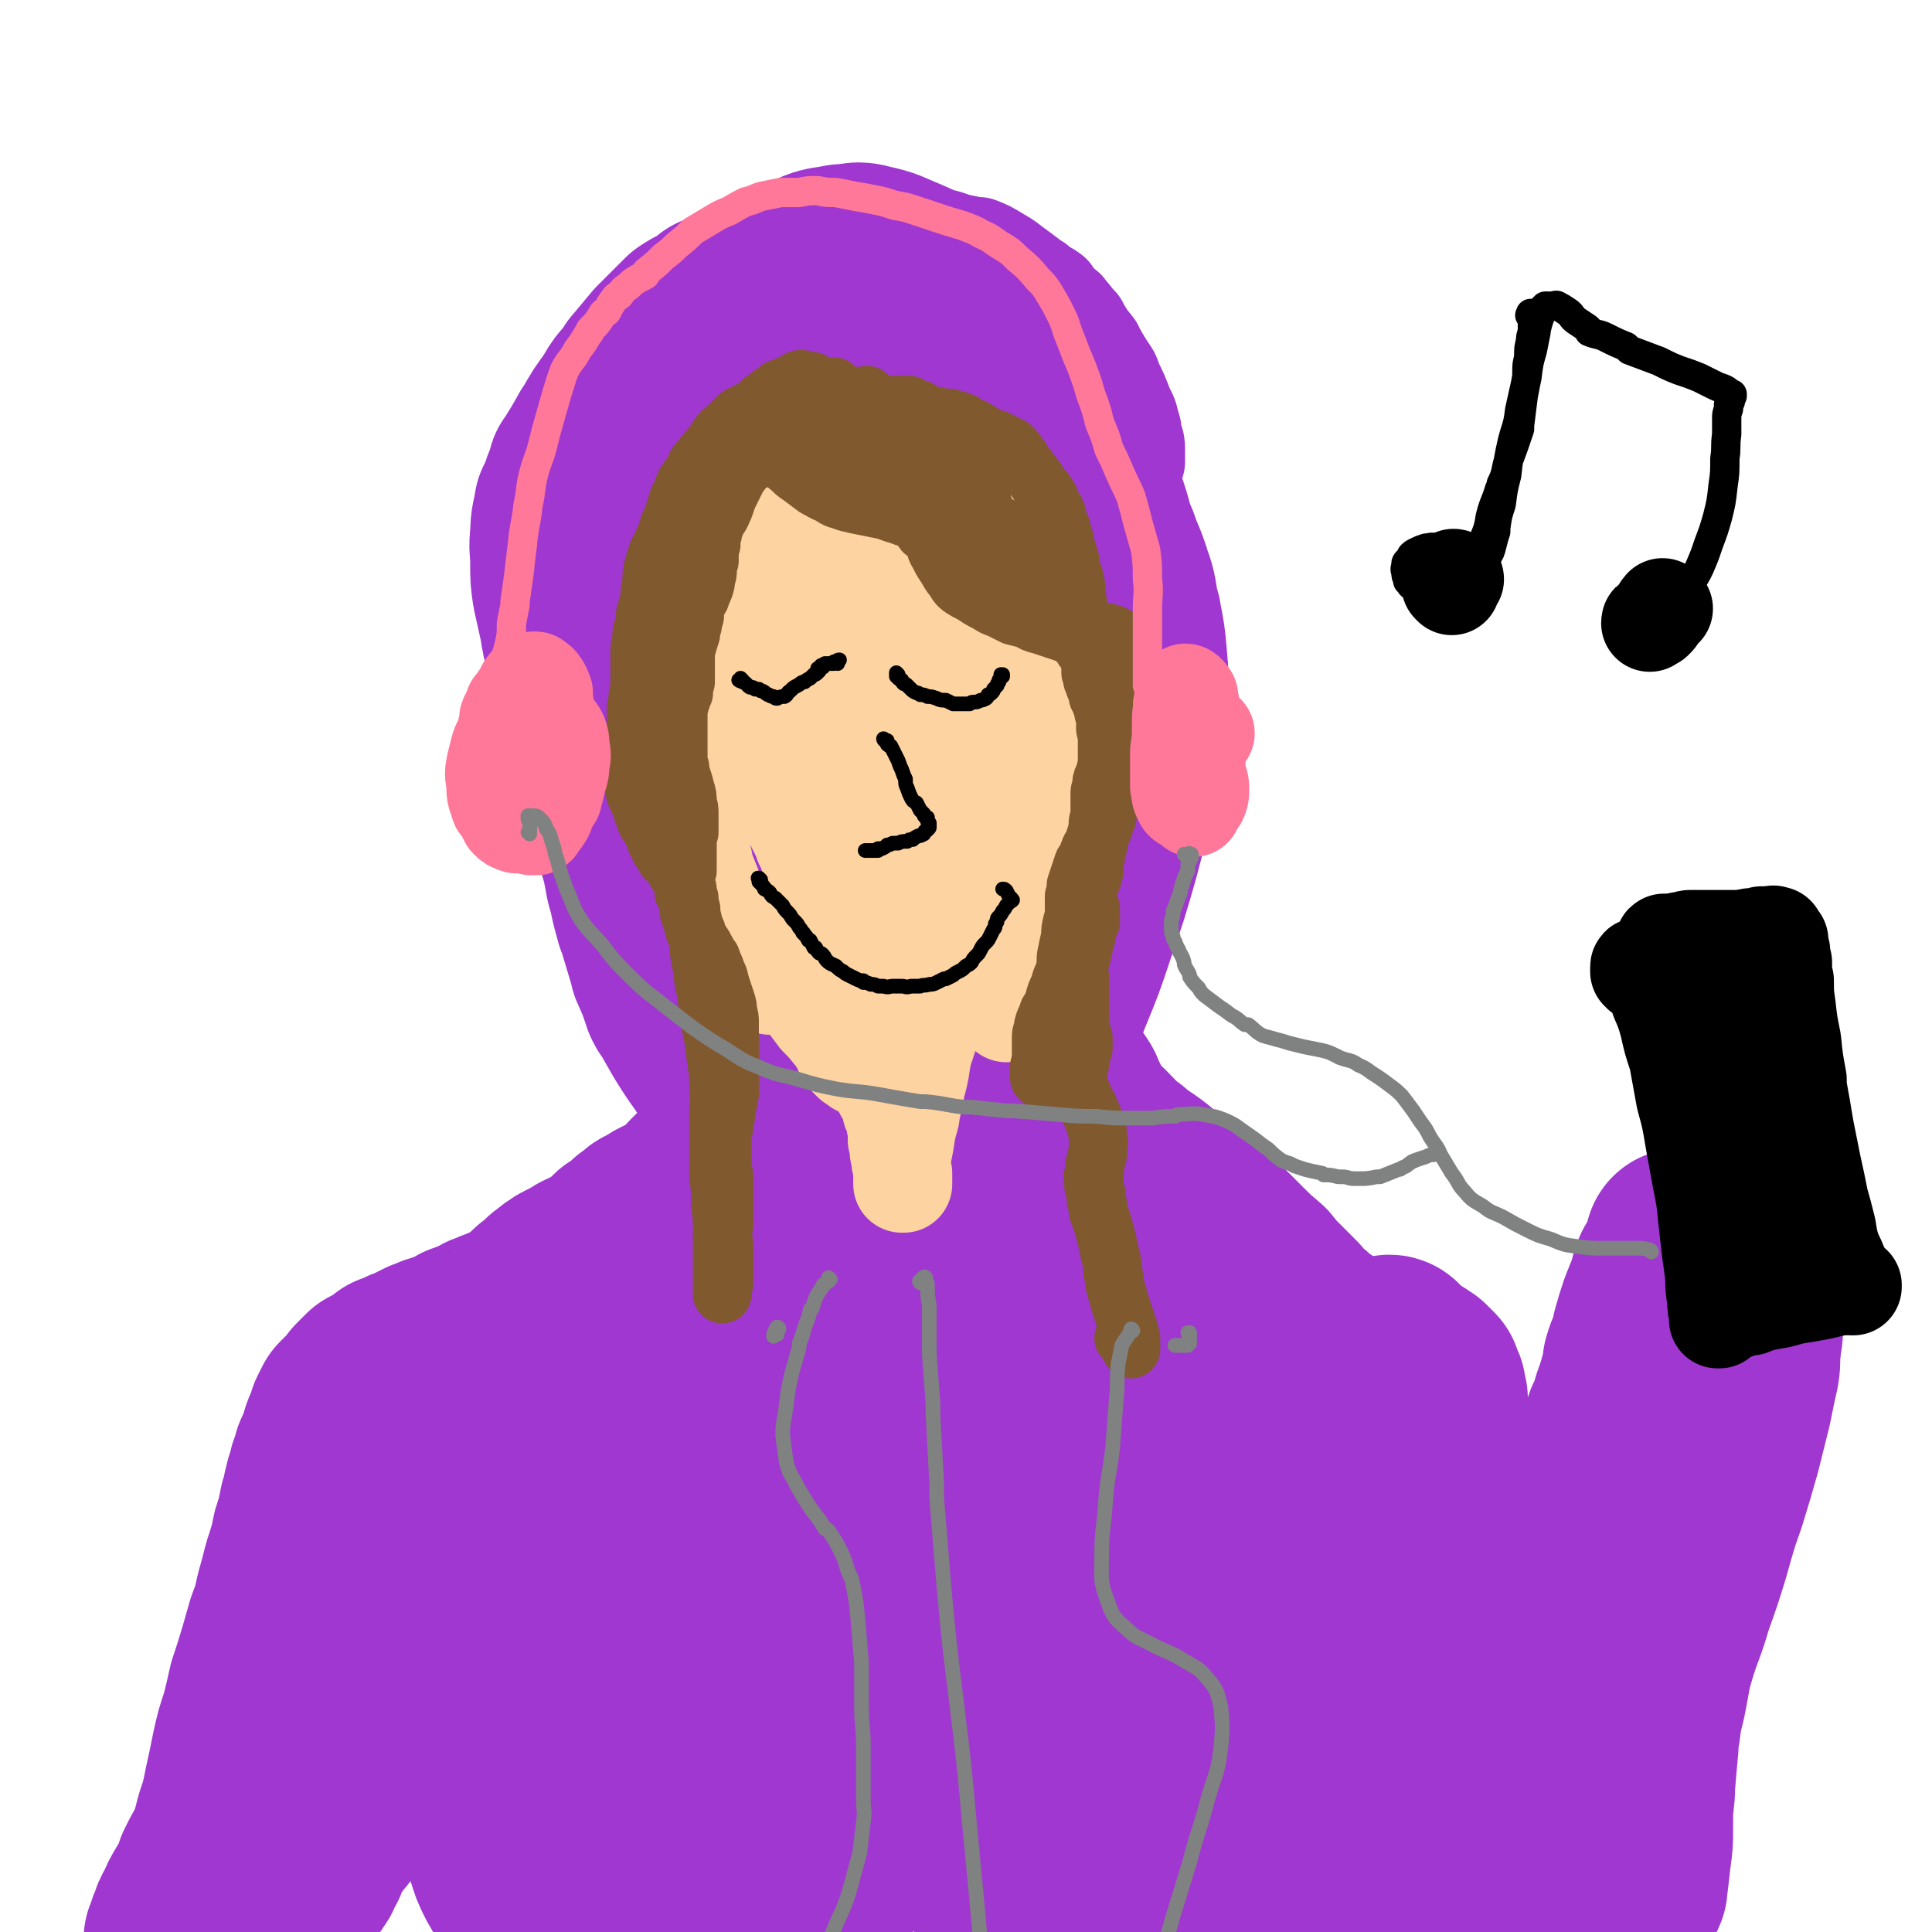
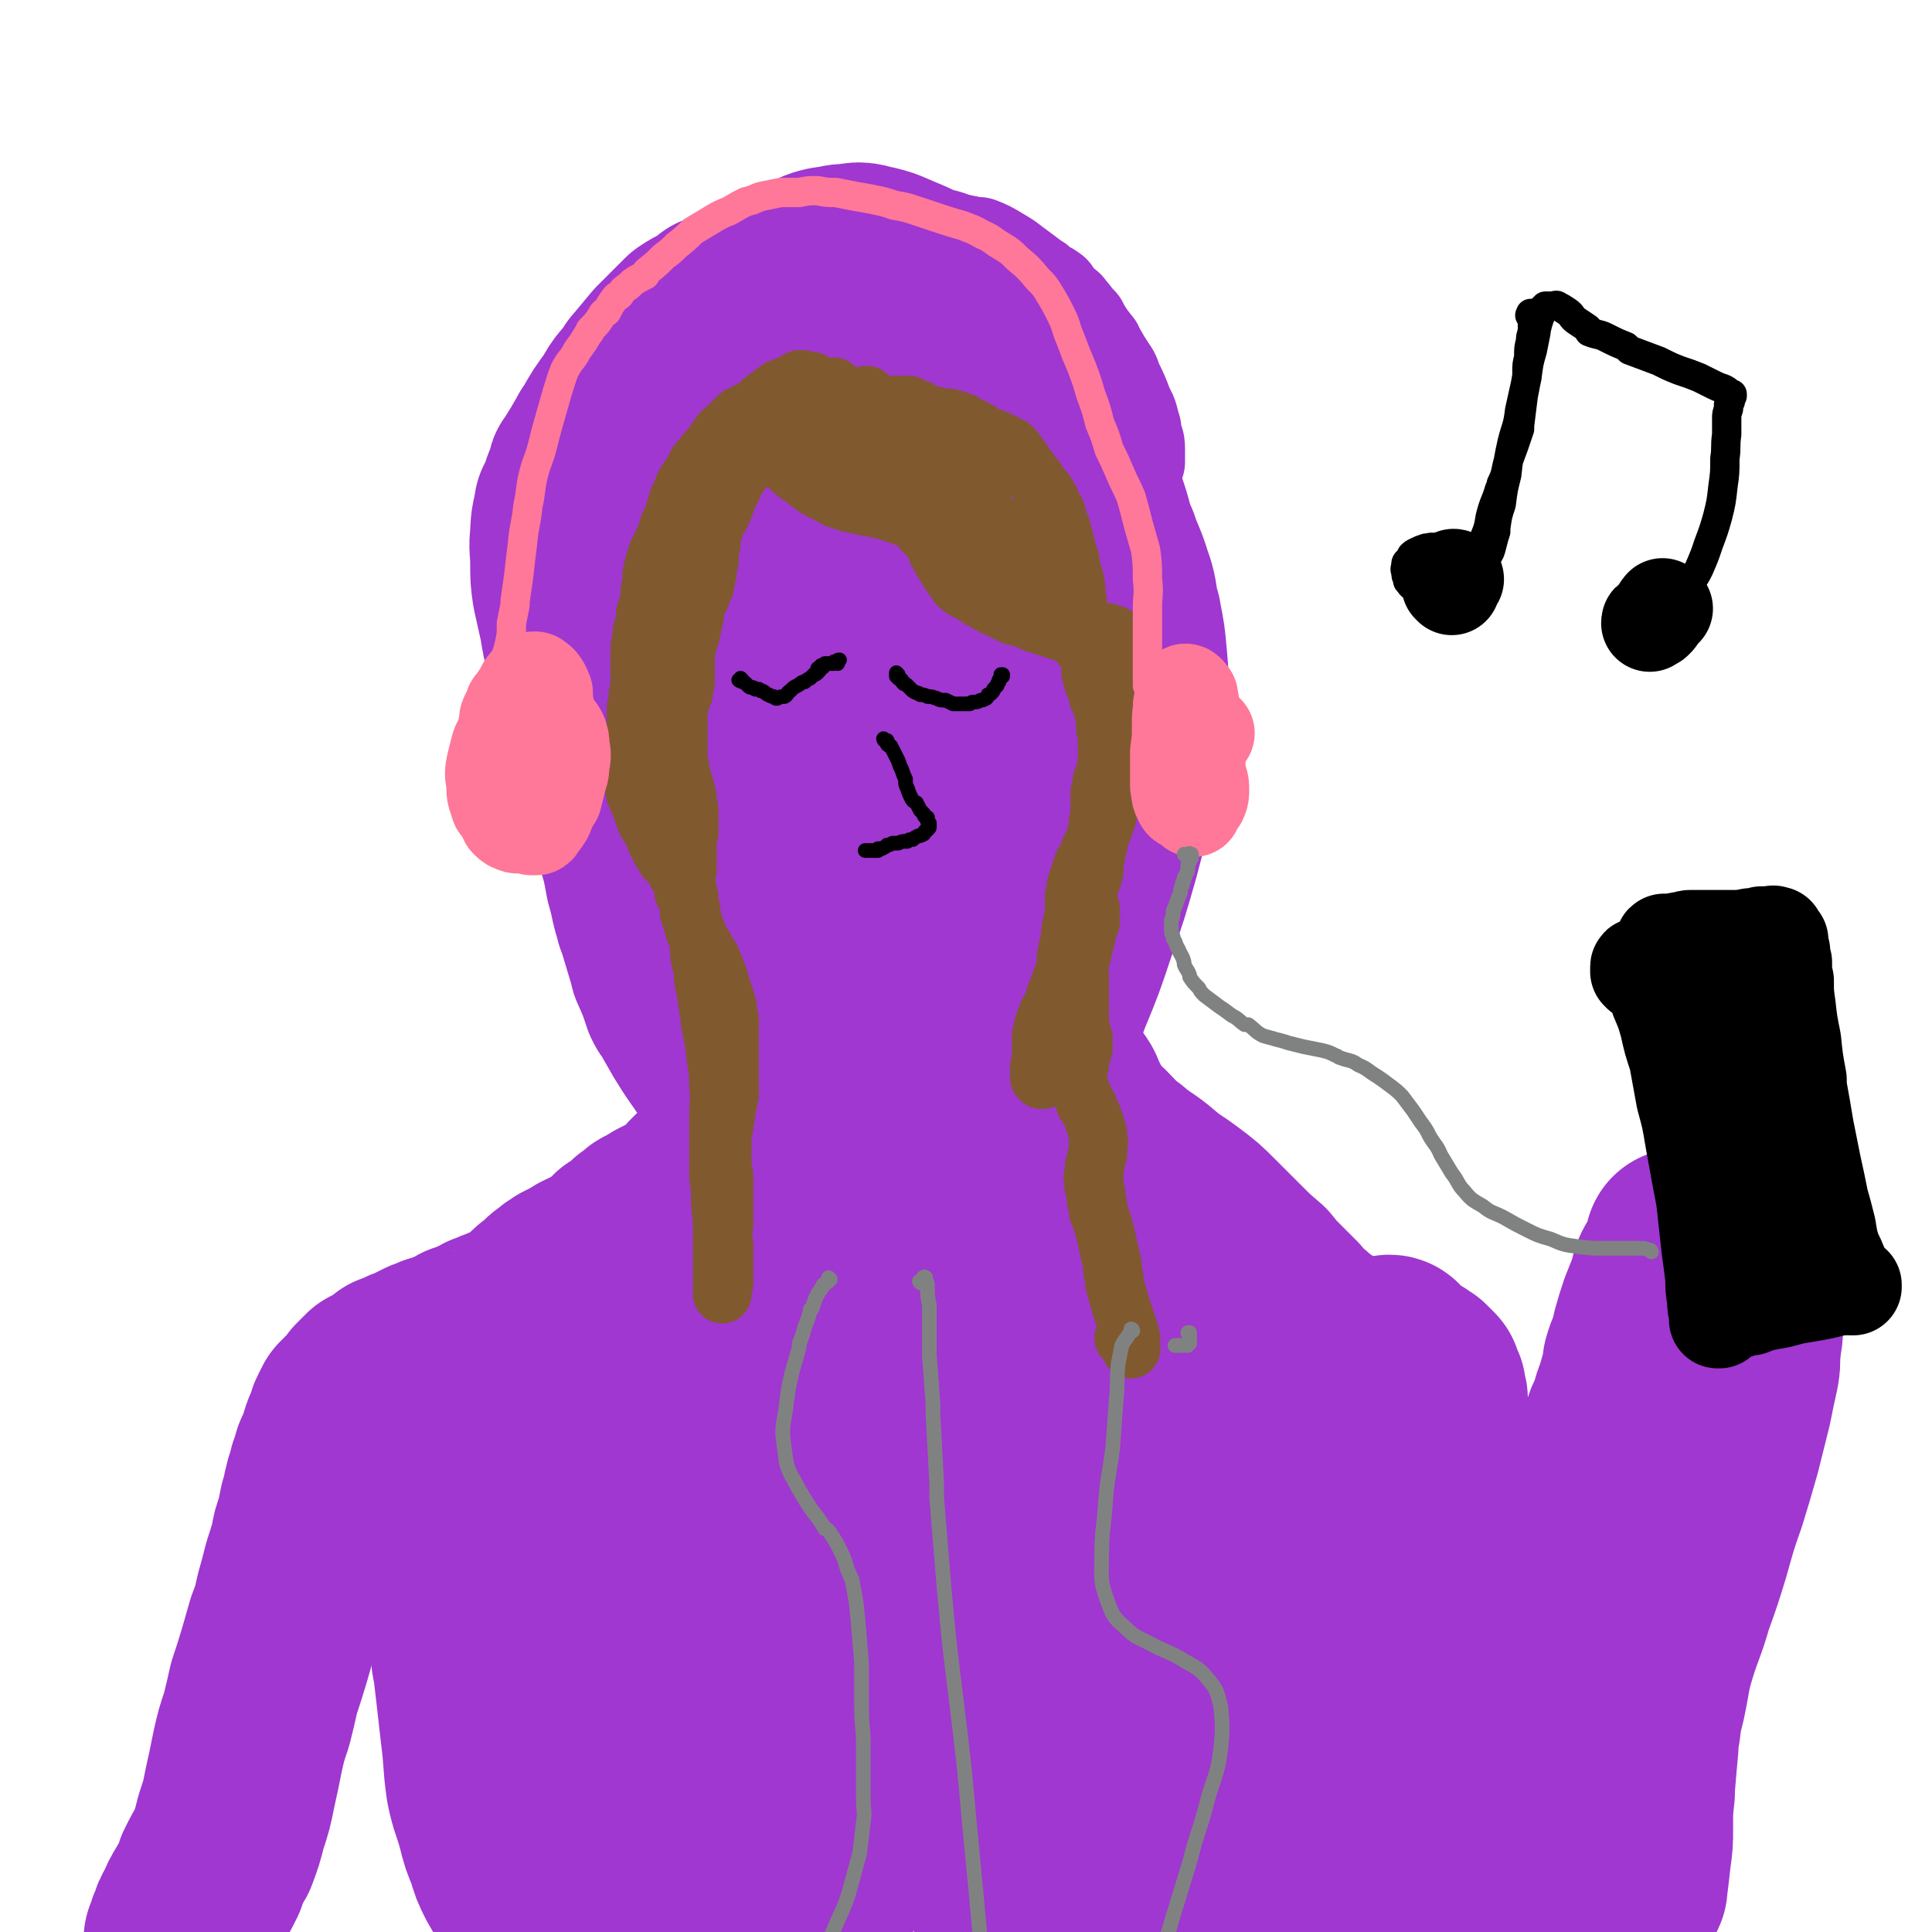
<svg xmlns="http://www.w3.org/2000/svg" viewBox="0 0 1054 1054" version="1.1">
  <g fill="none" stroke="rgb(159,55,208)" stroke-width="53" stroke-linecap="round" stroke-linejoin="round">
    <path d="M412,530c0,0 -1,0 -1,-1 0,0 1,1 0,1 -1,0 -1,0 -3,1 -1,0 0,0 -1,0 0,0 0,0 0,0 1,0 0,-1 0,-1 0,0 0,1 0,1 0,0 0,0 0,0 0,-1 0,-1 0,-1 0,-2 0,-2 0,-4 0,-4 0,-4 0,-7 0,-4 0,-4 0,-9 0,-4 0,-4 0,-9 0,-4 0,-4 0,-8 0,-1 0,-1 0,-2 0,-5 0,-5 0,-10 0,-4 0,-4 -1,-8 0,-5 0,-5 -2,-10 0,-3 -1,-3 -2,-6 0,-1 0,-1 0,-1 -1,-3 -1,-3 -2,-6 -1,-2 -1,-2 -2,-5 0,0 0,0 0,0 -1,-2 -1,-2 -2,-5 -1,-2 0,-2 -1,-4 -1,-2 -1,-2 -2,-5 0,-2 0,-2 -1,-5 -1,-4 -1,-4 -1,-7 -1,-4 -1,-4 -1,-8 -1,-4 -1,-4 -2,-8 -1,-3 -1,-3 -2,-7 -1,-3 -1,-3 -3,-6 -1,-4 -1,-4 -2,-8 -2,-3 -2,-3 -4,-7 -2,-4 -2,-4 -4,-8 -2,-4 -2,-4 -4,-7 -2,-3 -2,-3 -4,-6 -3,-3 -3,-3 -5,-6 -3,-4 -3,-4 -6,-8 -3,-4 -3,-4 -5,-8 -3,-4 -2,-4 -4,-8 -3,-4 -3,-4 -5,-9 -1,-4 -1,-4 -3,-8 -1,-3 -1,-3 -2,-7 -1,-4 -1,-4 -2,-7 -1,-4 -1,-4 -1,-8 -1,-3 -1,-3 -1,-7 0,-4 0,-4 0,-8 0,-4 0,-4 0,-8 0,-3 0,-3 0,-6 0,-3 0,-3 0,-6 1,-3 0,-3 1,-5 0,-4 1,-4 1,-7 1,-4 1,-4 3,-7 1,-4 2,-4 4,-8 1,-4 1,-4 3,-8 2,-4 2,-4 4,-8 3,-4 3,-4 5,-8 3,-4 3,-4 6,-8 2,-4 2,-4 5,-8 2,-3 2,-3 5,-7 3,-3 3,-3 6,-6 1,-1 1,-1 1,-1 2,-2 2,-3 5,-5 3,-2 3,-2 6,-4 4,-2 4,-2 7,-4 0,-1 0,-1 1,-2 3,-1 3,-1 6,-3 4,-2 4,-2 7,-4 5,-2 5,-2 10,-4 3,-2 3,-2 6,-4 1,0 1,0 2,0 3,-1 3,-1 7,-2 1,0 1,0 1,0 3,-1 3,-1 5,-2 3,-1 3,-1 7,-2 1,0 1,0 1,0 3,-1 3,-1 7,-1 0,0 0,0 1,0 3,-1 3,-1 7,-1 4,0 4,0 9,0 0,0 0,0 1,0 4,0 4,0 8,0 4,0 4,0 9,0 5,0 5,0 10,0 5,0 5,0 11,0 6,1 6,1 13,1 5,1 5,1 10,2 1,0 1,0 2,0 5,2 5,2 10,5 7,4 6,4 13,9 4,3 4,3 8,6 1,0 1,1 1,1 4,3 4,2 8,5 0,1 0,1 1,2 3,3 3,3 5,5 1,1 2,1 2,2 4,4 3,4 7,8 0,1 0,1 1,2 3,5 3,5 7,10 1,1 0,1 1,2 4,7 4,7 8,13 1,2 1,2 1,3 4,8 4,8 7,16 3,5 2,5 4,11 0,1 0,1 0,2 1,5 2,4 2,9 0,4 0,4 0,7 -1,1 -1,1 -1,2 -2,6 -2,6 -5,11 " />
  </g>
  <g fill="none" stroke="rgb(159,55,208)" stroke-width="105" stroke-linecap="round" stroke-linejoin="round">
    <path d="M425,597c0,0 0,-1 -1,-1 0,0 0,0 -1,1 -1,1 -1,1 -2,3 -1,1 0,1 -1,2 0,0 0,0 -1,0 -3,-1 -3,-1 -6,-3 -5,-4 -5,-4 -10,-8 -1,-1 -1,-1 -1,-2 -5,-5 -5,-5 -10,-10 -1,-1 -1,-2 -2,-3 -5,-7 -5,-7 -10,-15 -4,-7 -4,-7 -8,-14 -1,-1 -1,-1 -2,-3 -3,-9 -3,-9 -7,-18 0,-2 0,-2 -1,-4 -3,-10 -3,-10 -6,-20 0,-1 -1,-1 -1,-3 -3,-9 -2,-9 -5,-19 -2,-11 -2,-11 -5,-21 -2,-11 -2,-11 -5,-22 -2,-10 -2,-10 -5,-20 0,-2 0,-2 -1,-3 -2,-8 -1,-8 -3,-15 0,-1 -1,-1 -1,-2 -2,-8 -2,-8 -4,-16 -2,-6 -3,-6 -5,-12 0,-1 0,-1 0,-2 -2,-7 -3,-7 -4,-14 -2,-6 -2,-6 -3,-13 -2,-9 -2,-9 -4,-18 -1,-7 -1,-7 -1,-15 0,-8 -1,-8 0,-15 0,-8 1,-8 2,-15 1,-1 1,-1 2,-3 2,-7 2,-7 5,-14 0,-2 0,-2 1,-3 5,-8 5,-8 9,-15 1,-2 1,-2 2,-3 5,-9 5,-9 11,-17 4,-8 5,-7 10,-14 1,-2 1,-2 2,-3 5,-6 5,-6 10,-12 1,-1 1,-1 2,-2 5,-5 5,-5 11,-11 1,-1 1,-1 2,-2 6,-4 6,-3 12,-7 1,-1 1,-1 2,-2 8,-3 8,-3 15,-6 8,-4 8,-4 16,-8 8,-3 8,-3 15,-6 6,-2 5,-3 11,-5 4,-1 4,-1 9,-1 1,-1 1,-1 2,-1 7,0 7,-2 13,0 10,2 10,3 20,7 7,3 6,3 13,6 1,0 2,0 3,0 7,4 7,4 14,8 6,3 7,2 13,7 5,4 5,4 10,9 7,7 7,7 12,15 6,8 7,8 12,17 5,10 5,10 9,20 3,8 3,8 6,16 3,8 3,8 5,16 3,8 3,8 6,17 3,9 2,9 6,18 3,9 4,9 7,19 3,8 2,8 4,17 0,2 1,2 1,4 2,10 2,10 3,21 1,12 1,12 1,23 0,11 0,12 -2,23 -1,11 -2,11 -5,22 -4,19 -4,19 -9,38 -6,21 -6,21 -13,41 -6,18 -6,18 -13,35 -5,13 -5,13 -11,25 -4,9 -5,9 -10,17 -3,6 -3,6 -7,12 -3,2 -3,2 -6,4 0,0 0,0 0,1 -2,0 -3,1 -4,0 -2,0 -3,-1 -4,-3 -1,0 0,-1 -1,-1 -2,-6 -3,-6 -5,-12 -4,-10 -4,-10 -6,-21 -3,-13 -3,-14 -5,-27 -2,-19 -1,-19 -2,-38 -1,-22 0,-22 0,-43 0,-22 0,-22 0,-44 0,-21 1,-21 0,-42 0,-19 -1,-19 -2,-37 -1,-17 -1,-17 -3,-34 -1,-14 -1,-14 -3,-27 -1,-9 -1,-9 -3,-18 0,-3 0,-3 -2,-5 0,-1 0,-1 0,-1 -2,6 -2,7 -3,13 -1,15 -1,15 -1,30 0,22 1,22 2,45 1,28 2,28 1,56 0,24 0,24 -4,47 -2,16 -2,17 -7,33 -3,11 -3,11 -8,22 -3,5 -4,5 -8,9 -2,2 -3,3 -4,2 -5,-4 -5,-5 -8,-11 -5,-11 -4,-12 -7,-24 -4,-18 -4,-18 -8,-36 -4,-24 -4,-24 -7,-47 -4,-26 -5,-26 -7,-53 -2,-25 -1,-25 -2,-50 0,-21 -1,-21 1,-41 1,-15 1,-15 4,-29 1,-6 1,-9 4,-12 1,-2 3,0 4,2 4,12 3,13 6,26 4,21 3,21 7,43 2,18 2,18 4,35 2,9 2,9 2,18 2,26 2,26 2,52 -1,20 0,20 -4,40 -2,14 -3,15 -8,28 -3,7 -3,9 -8,14 -3,2 -5,3 -9,2 -7,-2 -8,-3 -12,-9 -8,-10 -8,-11 -13,-22 -6,-16 -5,-17 -10,-33 -1,-4 -2,-3 -2,-7 -6,-18 -6,-18 -11,-36 -1,-4 -1,-4 -2,-8 -4,-18 -5,-18 -8,-37 -3,-19 -2,-19 -4,-37 0,-3 0,-3 0,-5 -1,-10 -2,-10 -2,-19 -1,-5 0,-5 0,-9 0,-1 0,-1 0,-1 -1,0 -1,1 -1,1 0,1 0,1 0,1 -1,5 -1,5 -2,10 0,2 0,2 0,4 1,17 0,17 2,34 3,24 4,24 10,49 5,24 6,24 12,48 1,5 1,5 2,9 6,22 6,21 11,43 3,12 4,12 5,25 1,7 2,7 1,13 0,2 -1,2 -2,4 -1,0 -1,0 -1,0 -3,-2 -3,-1 -5,-4 -4,-4 -4,-4 -7,-10 -2,-6 -2,-6 -4,-13 -1,-1 -1,-1 -1,-3 -3,-9 -2,-9 -4,-19 -2,-6 -2,-6 -3,-13 -1,-1 -1,-1 -1,-2 0,-2 0,-3 -1,-4 0,-1 0,1 0,2 1,5 1,6 3,11 0,2 1,2 1,4 4,13 4,13 8,26 4,12 4,12 8,23 1,3 1,3 2,5 4,11 4,11 8,22 1,2 1,2 1,4 3,11 3,11 5,23 2,9 2,9 3,19 0,8 0,8 0,16 0,8 0,8 0,15 0,5 0,5 1,10 0,4 0,4 1,7 0,3 0,3 0,6 1,3 0,3 0,5 0,3 0,3 0,5 0,0 0,0 0,0 0,2 0,2 0,4 -1,2 -1,2 -2,4 0,2 0,2 -1,3 -1,1 -1,1 -1,2 -1,1 -1,1 -1,2 -1,1 -1,1 -2,1 -1,1 -1,1 -2,1 -2,1 -2,1 -4,1 -2,1 -2,1 -3,1 -2,1 -2,1 -3,1 -1,0 -1,0 -1,0 -1,0 -1,0 -1,0 0,0 0,0 -1,0 0,0 0,0 0,0 -1,1 -1,1 -2,1 -1,0 -1,0 -2,1 -2,0 -2,0 -3,1 -2,1 -2,1 -4,2 -1,1 -1,1 -3,3 -2,1 -2,1 -4,3 -1,1 -1,1 -3,3 -1,2 -1,2 -3,4 -1,2 -1,2 -3,3 -2,2 -2,2 -4,3 -2,1 -2,1 -5,2 -2,1 -2,1 -4,2 -2,1 -2,1 -3,2 -2,1 -2,1 -4,2 -2,1 -2,1 -3,2 -2,2 -2,2 -4,3 -2,2 -2,2 -4,4 -2,2 -2,2 -5,3 -2,2 -2,2 -4,4 -3,2 -3,2 -5,4 -2,1 -3,1 -5,3 -3,1 -3,1 -5,2 -2,1 -2,1 -3,2 -2,1 -2,1 -4,2 -2,1 -2,1 -4,2 -1,1 -1,1 -3,2 -1,1 -1,1 -2,2 -2,1 -2,1 -3,2 -2,2 -2,2 -3,3 -2,2 -2,1 -4,3 -1,1 -1,1 -3,3 -1,1 -1,2 -3,3 -2,1 -2,1 -3,2 -2,1 -2,1 -4,2 -2,1 -2,1 -5,2 -2,1 -2,1 -5,2 -2,1 -2,1 -5,2 -3,2 -3,2 -6,3 -2,1 -2,1 -5,2 -3,1 -3,1 -5,3 -3,1 -3,1 -6,2 -2,1 -2,1 -5,2 -1,0 -1,0 -1,0 -2,1 -2,1 -4,2 -1,0 -1,0 -1,0 -2,1 -2,1 -4,2 -2,1 -2,1 -4,2 -3,1 -3,1 -5,2 -2,1 -2,1 -4,2 0,0 0,0 -1,0 -1,2 -1,2 -3,3 -2,1 -3,1 -4,2 -2,1 -2,1 -3,2 0,0 0,0 -1,0 -1,1 -1,1 -2,2 0,0 0,0 -1,1 0,0 0,0 0,0 -1,1 -1,1 -2,2 0,1 0,1 -1,2 0,0 0,0 0,0 -1,1 -1,1 -2,2 0,0 0,0 0,1 -1,1 -1,1 -2,2 -1,0 -1,0 -1,0 -1,1 -1,1 -2,2 0,0 0,1 0,1 0,0 0,0 -1,0 -1,2 -1,2 -2,4 0,0 0,0 0,0 -1,2 -1,2 -1,4 0,0 0,0 0,0 -1,2 -1,2 -2,4 -1,2 -1,2 -1,3 -1,2 -1,2 -1,4 0,0 0,0 0,0 -1,2 -1,2 -2,4 0,0 0,0 0,0 -1,3 -2,3 -2,6 -1,2 -1,2 -2,5 0,0 0,0 0,1 -1,3 -1,3 -2,6 0,2 0,2 -1,4 0,4 0,4 -2,8 -1,5 -1,5 -2,10 -2,5 -2,5 -3,11 -2,7 -2,7 -4,13 -2,8 -2,8 -4,15 -2,9 -2,9 -5,17 -2,7 -2,7 -4,14 -3,10 -3,10 -6,19 -2,9 -2,9 -4,17 -3,9 -3,9 -5,18 -2,10 -2,10 -4,19 -2,10 -2,10 -5,19 -2,8 -2,8 -5,16 -3,5 -3,5 -6,11 0,1 0,1 0,2 -3,6 -3,6 -6,11 -3,5 -3,5 -5,10 -2,3 -2,3 -3,7 0,0 0,0 0,0 -2,3 -1,3 -2,6 -1,1 -1,1 -1,2 0,0 0,0 0,0 0,0 0,0 0,0 1,-3 1,-3 2,-6 " />
    <path d="M552,562c0,-1 0,-1 -1,-1 0,0 -1,0 -1,1 1,0 1,0 1,0 2,1 3,0 5,2 2,1 2,1 3,2 2,2 2,2 4,4 1,2 1,1 2,3 1,1 1,2 2,3 1,2 1,2 2,3 2,2 2,2 4,4 2,2 2,2 4,5 2,3 2,3 4,6 3,4 2,4 4,8 2,3 1,3 3,7 1,3 1,3 3,7 1,3 1,3 3,6 0,0 0,0 0,0 2,3 2,3 3,6 3,4 3,4 6,8 1,3 1,3 3,5 1,1 1,1 2,1 2,3 2,3 4,5 3,4 2,4 5,7 1,0 1,0 2,0 2,2 1,2 4,4 1,2 2,2 4,3 1,2 1,2 3,4 0,1 0,1 0,1 2,3 2,3 4,6 2,3 1,3 3,5 2,3 3,3 5,6 0,1 0,1 0,2 2,3 3,2 5,5 0,0 0,0 0,1 3,3 3,2 5,6 2,2 2,3 4,5 0,1 1,0 1,1 2,2 2,3 4,5 2,3 2,3 5,6 2,3 2,3 4,6 1,0 1,0 2,0 3,3 3,3 6,7 3,3 3,4 6,8 4,4 4,4 7,8 3,5 3,5 6,9 3,4 3,3 6,7 2,2 2,3 4,5 0,1 1,0 1,1 3,2 3,2 5,5 3,3 3,3 6,5 2,3 3,3 5,6 3,3 3,3 5,6 2,2 2,1 4,3 0,1 0,1 0,2 1,2 2,1 3,3 1,1 1,1 1,1 2,2 2,3 3,4 2,2 2,2 3,4 2,2 2,2 4,4 1,1 1,1 2,3 1,1 1,2 2,3 0,0 0,0 0,0 1,2 1,2 2,3 0,1 0,1 0,2 0,0 0,0 0,1 0,0 0,0 0,0 1,0 0,-1 0,-1 0,0 0,0 0,1 0,0 0,0 0,0 1,0 0,0 0,0 1,0 1,0 1,0 0,0 0,0 0,0 0,1 0,1 0,1 1,0 1,0 1,0 0,0 0,0 0,0 0,0 -1,-1 -1,-1 0,0 0,0 1,1 0,0 0,0 0,0 0,0 -1,-1 -1,-1 0,0 0,0 1,1 0,0 0,0 0,0 0,0 -1,-1 -1,-1 0,0 1,1 1,1 0,0 0,0 0,-1 0,0 0,0 0,0 -2,-1 -2,-1 -3,-3 -4,-5 -4,-5 -9,-10 " />
    <path d="M556,571c0,0 -1,-1 -1,-1 0,0 0,1 -1,2 0,1 -1,1 -1,2 0,2 1,2 3,5 3,3 3,3 7,6 3,4 3,4 7,8 4,4 4,4 8,8 5,5 5,5 10,9 5,6 5,6 11,11 6,6 6,7 13,12 8,7 9,6 17,13 7,6 7,5 15,11 8,6 8,6 15,13 7,7 7,7 14,14 6,6 6,6 13,12 4,5 4,5 9,10 4,4 4,4 8,8 4,5 4,5 8,8 4,4 5,4 9,7 4,4 4,4 8,7 3,3 3,3 6,6 1,0 1,0 2,0 2,2 2,3 4,5 2,2 2,2 4,3 0,1 0,1 0,1 0,0 0,0 0,0 1,0 0,0 0,0 -2,-1 -2,0 -4,0 " />
    <path d="M759,738c0,0 0,-1 -1,-1 0,0 0,1 0,2 0,1 -1,1 0,2 0,1 1,1 2,2 2,1 2,1 4,2 2,0 2,0 4,1 1,1 2,1 3,1 1,1 1,1 3,2 1,1 1,1 2,2 1,1 1,1 2,2 1,3 1,3 2,5 0,2 0,2 1,5 0,2 0,2 0,5 1,3 1,3 1,5 0,2 0,2 0,5 0,2 0,2 0,4 0,2 0,2 0,4 0,2 0,2 0,4 1,2 1,2 2,5 0,2 0,2 1,5 1,2 1,2 1,5 1,2 1,2 1,4 1,0 1,0 1,1 0,2 0,2 1,4 0,0 0,0 0,1 1,3 1,3 1,5 1,3 1,3 1,6 1,2 1,2 1,4 1,1 0,1 1,2 0,2 0,2 1,4 0,0 0,0 0,1 0,2 1,2 1,4 0,1 0,1 0,1 1,2 1,2 1,4 1,1 1,1 2,3 0,0 0,0 0,0 0,3 0,3 1,5 0,0 0,0 0,0 1,4 1,4 2,7 1,6 1,6 3,13 1,5 1,5 3,11 0,1 0,1 0,2 2,7 2,7 4,15 3,7 3,7 5,14 2,7 2,7 4,13 2,5 2,5 3,9 0,1 0,1 0,2 1,5 1,5 3,10 1,4 1,4 2,8 1,3 1,3 2,6 0,3 0,3 2,6 0,1 0,1 1,2 0,1 0,1 0,1 1,1 1,1 1,2 1,1 1,1 1,2 1,0 1,0 1,0 0,1 0,1 1,2 1,1 1,1 2,1 0,1 0,1 1,1 0,0 1,0 1,0 0,0 0,0 1,-1 0,-2 0,-2 0,-5 1,-4 1,-5 1,-9 0,-7 0,-7 1,-14 0,-8 0,-8 1,-16 0,-2 0,-2 1,-4 1,-9 0,-9 2,-19 0,-2 1,-2 1,-4 3,-14 2,-14 5,-28 3,-14 3,-14 7,-29 3,-14 3,-14 8,-28 4,-14 4,-14 9,-27 3,-10 3,-10 6,-20 1,-1 1,-1 2,-2 2,-7 1,-7 4,-14 2,-7 2,-7 4,-14 0,-1 0,-2 0,-3 2,-7 3,-7 5,-14 0,-1 0,-1 0,-2 2,-7 2,-7 4,-13 2,-5 2,-5 4,-10 1,-3 1,-3 2,-7 1,-3 1,-3 3,-6 1,-2 1,-2 2,-4 0,0 0,0 0,0 1,-2 1,-2 2,-4 0,-1 0,-1 1,-3 0,-1 0,0 0,-1 1,0 0,0 0,-1 1,0 1,0 1,0 0,1 0,1 0,1 0,0 0,0 0,0 0,1 0,1 0,1 0,2 0,2 0,3 0,1 0,1 0,2 -1,1 -1,1 -1,3 -1,1 -1,1 -1,2 0,1 0,1 -1,2 0,1 0,1 0,2 0,0 0,0 -1,1 0,0 0,0 0,0 0,0 0,0 0,0 1,0 0,0 0,-1 0,0 0,1 0,1 0,0 0,0 0,0 1,0 0,0 0,-1 0,0 0,1 0,1 0,0 0,0 1,0 0,0 0,0 0,0 0,0 0,0 0,0 0,0 0,0 0,1 0,0 0,0 1,0 0,0 0,0 0,0 1,1 1,1 1,1 1,0 1,0 3,1 1,1 1,1 2,1 2,1 2,1 4,2 1,0 1,0 2,1 2,0 2,1 4,1 2,0 2,0 5,0 2,0 2,0 5,1 2,0 2,0 4,1 1,1 1,1 3,1 1,1 1,1 2,2 0,0 0,0 1,1 0,0 0,0 0,1 1,1 1,1 1,2 0,1 0,1 0,2 0,2 0,2 0,4 0,3 0,3 0,6 0,5 -1,5 -1,9 -1,7 0,7 -1,13 -2,9 -2,9 -4,19 -3,12 -3,12 -6,24 -4,14 -4,14 -8,27 -5,14 -5,15 -9,29 -4,13 -4,13 -9,27 -4,14 -5,14 -9,27 -4,13 -3,13 -6,27 -2,8 -2,8 -3,16 -1,4 -1,4 -1,9 -1,11 -1,11 -2,23 0,2 0,2 0,3 -1,9 -1,9 -1,17 0,2 0,2 0,3 0,7 0,7 -1,14 -1,9 -1,9 -2,17 0,1 0,1 -1,2 -1,2 -1,2 -2,4 0,1 0,1 0,1 -1,1 -1,1 -2,2 -1,1 -1,1 -2,2 0,0 0,0 0,0 0,0 0,0 -1,1 0,0 0,0 0,0 0,0 0,0 0,0 -1,-1 -1,-1 -1,-2 -1,-2 0,-2 -1,-4 0,0 0,0 0,0 0,-4 0,-4 0,-7 -1,-1 0,-1 0,-1 -1,-5 -1,-5 -1,-10 0,-4 0,-4 0,-8 0,0 0,0 0,-1 1,-4 1,-4 1,-8 1,-2 1,-2 1,-4 0,-1 0,-1 0,-1 0,-2 0,-2 0,-3 0,-1 -1,-1 -1,-1 0,-1 0,0 0,0 -1,0 -1,0 -2,0 -1,2 -1,2 -3,3 0,1 0,1 0,2 -2,3 -2,3 -4,6 -3,3 -3,3 -5,6 -2,2 -2,2 -4,5 0,0 0,0 0,0 -2,2 -2,2 -4,4 -1,0 -1,1 -2,1 -2,1 -2,1 -4,2 0,0 0,0 0,1 -3,1 -3,1 -6,2 -2,0 -2,0 -5,0 -2,0 -2,0 -5,-1 -3,-1 -3,-2 -5,-4 -4,-2 -4,-2 -7,-6 -3,-4 -3,-4 -6,-9 -3,-5 -3,-5 -6,-10 -2,-6 -2,-6 -4,-12 -1,-6 -1,-6 -3,-12 -1,-6 -1,-6 -2,-13 -1,-5 -1,-5 -2,-11 -1,-5 -1,-5 -2,-9 0,-1 0,-1 0,-2 -2,-3 -1,-4 -3,-7 -1,-2 -1,-2 -2,-4 0,0 0,0 -1,-1 0,0 0,0 0,0 0,0 0,0 0,0 0,0 0,0 0,1 0,1 1,0 1,1 1,2 1,2 2,4 0,2 0,2 0,4 0,1 1,2 0,2 -1,1 -2,1 -4,1 0,0 0,0 0,-1 " />
-     <path d="M232,787c0,0 0,-1 -1,-1 -1,1 -1,2 -2,4 -1,3 -2,3 -3,6 -1,3 -1,3 -2,6 -1,4 -1,4 -2,8 -2,5 -2,5 -3,9 -2,7 -2,7 -4,13 -2,8 -2,8 -4,16 -2,9 -2,9 -3,19 -2,11 -1,11 -2,22 -1,2 0,2 -1,4 0,9 0,9 -1,19 0,1 0,1 0,3 0,8 -1,8 -1,16 0,2 0,2 0,3 -1,7 -1,7 -2,14 0,1 0,1 0,3 -2,6 -1,6 -4,12 -2,8 -2,8 -6,15 -3,6 -3,6 -6,11 -2,3 -2,3 -4,7 0,0 -1,0 -1,0 -2,2 -2,3 -3,5 -2,3 -2,3 -4,6 -2,3 -1,3 -3,6 0,0 0,0 0,1 -2,2 -2,3 -3,6 -2,3 -2,3 -4,6 0,0 0,0 0,0 -2,3 -2,3 -4,6 -1,2 -2,2 -4,4 -2,2 -2,1 -4,3 0,0 0,0 0,0 -2,1 -2,1 -3,1 0,1 0,1 -1,1 0,0 0,0 -1,0 " />
    <path d="M235,761c0,0 -1,0 -1,-1 0,0 0,1 0,1 0,2 -1,1 -1,3 -1,2 -1,2 -1,4 0,4 1,4 2,9 1,6 1,5 2,11 2,6 2,6 4,12 0,2 -1,2 0,3 1,8 1,8 3,16 0,2 0,2 0,4 1,12 1,12 3,23 2,15 3,15 5,29 2,14 2,14 4,29 0,3 1,3 1,6 2,17 2,17 4,35 2,15 1,15 3,29 2,10 3,10 6,21 2,8 2,8 5,15 2,7 2,7 5,13 5,9 5,8 10,16 3,6 3,6 5,11 3,5 3,5 5,11 2,5 2,5 3,11 2,5 2,5 3,10 0,3 0,3 1,6 0,1 0,1 1,2 0,0 0,0 0,0 0,-1 0,-1 0,-1 0,-2 0,-2 0,-5 0,-6 0,-6 0,-12 -2,-12 -2,-12 -4,-24 -3,-20 -4,-20 -7,-39 -4,-28 -4,-28 -8,-55 -2,-22 -3,-22 -5,-44 -2,-30 -2,-30 -3,-60 -1,-24 -1,-24 1,-48 1,-20 2,-21 6,-41 1,-7 1,-7 5,-14 0,-1 2,-2 3,-2 1,2 1,3 1,7 1,9 1,9 2,18 1,16 0,16 1,32 1,22 1,22 3,44 3,29 3,29 7,57 5,31 5,31 10,62 4,25 5,25 10,49 3,17 3,17 6,33 1,8 1,9 3,17 0,1 1,3 2,2 1,-1 2,-3 2,-6 1,-9 1,-9 1,-19 -1,-18 -2,-18 -3,-37 -2,-25 -2,-25 -4,-49 -3,-31 -4,-31 -7,-61 -2,-31 -2,-31 -4,-62 -1,-26 -2,-26 -1,-52 1,-17 1,-17 4,-34 1,-8 1,-9 4,-16 1,-2 3,-3 4,-2 3,4 3,6 4,11 4,17 4,17 7,33 4,27 4,27 7,54 5,37 5,37 10,74 0,6 0,6 1,13 4,33 4,33 8,65 1,6 0,6 1,12 3,22 3,22 6,43 0,3 0,3 0,6 2,10 2,10 4,19 0,1 0,1 0,2 1,2 2,2 3,4 0,0 0,0 0,0 1,-4 1,-4 1,-7 0,-11 0,-11 0,-21 -1,-4 -1,-4 -1,-7 -1,-26 -2,-26 -3,-51 -1,-28 0,-28 -1,-56 0,-6 0,-6 0,-13 -1,-37 -2,-37 -2,-74 -1,-28 -1,-28 -1,-56 0,-5 0,-5 1,-10 2,-20 2,-20 4,-40 0,-4 0,-4 0,-7 2,-15 2,-15 4,-29 0,-2 1,-2 1,-5 2,-8 2,-8 4,-16 0,-1 1,-1 1,-2 2,-2 2,-4 4,-3 1,0 1,3 2,6 2,10 1,10 3,20 0,2 1,2 1,5 2,17 2,17 4,34 0,4 1,4 1,8 5,30 4,31 9,61 4,32 4,32 9,64 1,6 1,6 2,13 4,31 4,31 9,62 1,5 0,5 1,10 5,24 4,24 9,48 2,9 3,9 6,17 0,1 0,1 1,2 1,1 1,3 2,3 1,-1 1,-3 2,-6 0,-1 0,-1 0,-2 0,-15 1,-15 0,-29 0,-26 -1,-26 -2,-53 -1,-34 0,-34 -2,-68 -1,-32 -1,-32 -3,-65 0,-6 -1,-6 -1,-13 -2,-25 -1,-25 -2,-50 -1,-11 -1,-11 -1,-22 1,-28 1,-28 4,-55 1,-18 2,-18 6,-36 1,-9 2,-9 6,-17 0,-1 0,-1 1,-1 2,-2 2,-2 5,-3 0,0 0,0 0,0 3,4 5,3 6,8 6,17 5,18 8,36 3,20 2,20 5,41 0,5 -1,5 0,10 4,34 4,34 8,68 5,41 5,41 11,81 5,34 6,34 13,67 1,6 1,6 2,12 6,30 6,30 13,59 4,20 4,20 8,40 3,10 2,10 5,21 0,1 1,3 1,2 0,-2 0,-4 0,-9 -2,-17 -3,-17 -6,-33 -4,-28 -4,-28 -8,-57 -5,-35 -5,-35 -9,-71 -4,-38 -5,-38 -9,-77 -2,-29 -1,-29 -2,-58 0,-5 0,-5 0,-10 0,-21 0,-21 0,-43 0,-3 0,-3 1,-7 1,-15 1,-15 4,-30 1,-5 1,-7 3,-9 1,-1 2,2 3,4 3,13 3,13 5,27 4,24 4,24 8,47 5,32 5,32 11,64 8,36 8,36 16,72 7,31 7,31 14,61 6,25 7,25 13,49 4,19 4,19 8,38 3,10 2,10 5,20 0,3 0,4 1,5 0,1 0,-1 0,-2 0,-7 1,-8 0,-15 -3,-23 -5,-23 -9,-46 -5,-33 -5,-33 -10,-66 -5,-37 -7,-37 -11,-74 -4,-33 -4,-33 -6,-66 -1,-25 -1,-25 -1,-51 0,-15 0,-15 2,-31 1,-7 1,-8 3,-13 1,-1 2,0 3,1 3,10 3,11 6,22 5,21 5,21 10,42 7,32 6,32 13,63 9,38 9,38 18,75 8,37 8,37 16,74 6,27 6,27 12,54 4,14 3,14 7,28 1,5 1,5 2,10 0,0 0,0 0,0 0,-4 1,-5 0,-9 -2,-15 -3,-15 -6,-29 -5,-25 -5,-25 -10,-51 -5,-32 -6,-31 -11,-63 -4,-30 -5,-30 -8,-60 -2,-23 -2,-23 -3,-45 0,-14 -1,-14 1,-28 0,-5 0,-6 3,-10 1,-2 3,-2 4,0 5,6 5,7 8,15 8,19 8,19 14,38 9,28 10,28 17,57 9,33 9,33 17,66 1,6 1,6 3,11 4,22 4,22 8,43 1,5 1,5 1,10 1,5 1,5 2,9 3,19 3,19 6,38 2,12 2,12 3,25 0,1 0,1 0,2 1,2 0,2 0,4 0,0 0,0 0,0 0,-2 0,-2 0,-4 -1,-6 -1,-7 -2,-13 0,-2 -1,-2 -1,-4 -4,-19 -4,-19 -8,-37 -4,-22 -4,-22 -8,-43 -4,-29 -5,-29 -8,-57 -2,-23 -1,-24 -2,-47 0,-3 0,-3 0,-6 1,-11 1,-11 3,-22 0,-2 -1,-2 0,-3 2,-4 2,-4 4,-8 0,0 0,0 1,0 1,0 2,-1 3,0 6,8 5,9 10,18 4,8 4,8 7,17 15,36 16,36 29,73 9,26 10,26 17,53 4,18 3,19 6,38 1,11 1,11 1,22 0,4 0,5 -1,8 -1,1 -2,1 -3,0 -3,-5 -3,-6 -5,-12 -5,-15 -5,-15 -9,-30 -4,-18 -5,-18 -8,-36 -3,-19 -2,-20 -3,-39 0,-16 -1,-17 2,-32 1,-7 1,-8 5,-13 3,-3 4,-4 7,-3 5,0 6,1 9,5 7,7 7,7 12,16 6,12 5,12 9,26 6,17 6,17 10,35 3,14 2,15 5,30 2,11 1,11 3,21 1,8 1,8 3,16 2,5 2,6 5,11 2,2 2,3 5,5 2,1 2,1 5,1 2,0 3,0 3,-1 2,-3 2,-4 2,-8 0,-2 -1,-2 -1,-4 " />
    <path d="M823,884c0,0 -1,-1 -1,-1 0,0 1,0 1,1 -1,1 -2,1 -2,3 -1,1 -1,1 -1,2 1,5 1,5 3,10 4,10 4,10 8,21 5,15 5,15 9,31 3,14 3,14 5,29 2,10 2,10 2,20 0,5 0,6 -1,10 -1,2 -2,3 -4,3 -4,-1 -4,-2 -7,-6 -7,-8 -7,-8 -13,-18 -7,-12 -7,-12 -13,-24 -4,-10 -4,-11 -7,-21 -2,-7 -2,-7 -3,-15 0,-2 0,-3 0,-5 0,-1 1,-1 2,-1 3,3 3,4 5,7 4,8 4,8 7,16 5,11 5,11 8,22 3,9 3,9 4,18 0,5 1,6 -2,10 -1,2 -2,1 -4,1 " />
  </g>
  <g fill="none" stroke="rgb(254,211,162)" stroke-width="53" stroke-linecap="round" stroke-linejoin="round">
-     <path d="M420,538c0,-1 -1,-1 -1,-1 0,-1 0,0 0,0 0,0 0,0 0,0 0,0 0,0 0,0 0,0 1,0 1,0 0,-1 0,-1 0,-1 -1,-1 -1,-1 -1,-1 -1,-1 -1,-1 -2,-2 -2,-2 -2,-2 -3,-3 -2,-2 -3,-2 -4,-5 -2,-2 -2,-2 -4,-5 -1,-3 -1,-3 -3,-6 -1,-4 -1,-4 -3,-8 -2,-4 -2,-4 -4,-8 -3,-5 -3,-4 -5,-9 -2,-5 -2,-5 -4,-10 -2,-5 -2,-5 -3,-10 -1,-1 -1,-1 -1,-2 -1,-5 -2,-5 -3,-9 -2,-5 -1,-5 -3,-10 0,-1 0,-1 0,-2 -2,-5 -2,-5 -3,-9 -1,-6 -1,-6 -2,-13 -1,-4 -1,-4 -1,-8 0,-1 0,-1 0,-2 -1,-5 -1,-5 -1,-10 0,-6 0,-6 0,-13 0,-5 1,-5 1,-10 0,-1 0,-1 0,-2 1,-4 1,-4 2,-9 0,-1 -1,-1 0,-2 0,-4 0,-4 1,-8 1,-5 1,-5 1,-10 0,-1 0,-1 0,-2 1,-5 1,-5 2,-9 0,-4 0,-4 0,-8 0,0 0,0 0,-1 1,-3 1,-3 1,-7 0,-1 0,-1 0,-1 1,-4 1,-4 2,-7 0,-1 0,-1 0,-1 1,-4 1,-4 2,-7 0,-1 0,-1 0,-1 1,-4 2,-4 3,-8 1,-4 1,-4 2,-8 2,-4 2,-4 3,-8 2,-5 2,-5 4,-9 1,-3 1,-3 3,-6 1,-4 2,-4 4,-7 1,-3 1,-3 3,-5 1,-2 1,-2 3,-4 2,-1 2,-1 3,-2 0,0 0,0 0,-1 2,-1 2,-1 3,-2 1,0 1,0 2,-1 1,-1 1,-1 3,-2 2,-1 2,-1 4,-2 3,0 3,0 5,-1 1,0 1,0 1,0 2,0 2,0 5,-1 3,0 3,0 6,0 0,0 0,0 0,0 3,0 3,0 6,0 3,0 3,0 6,0 3,0 3,0 6,0 3,0 3,0 6,0 3,0 3,0 5,0 1,0 1,0 1,0 2,0 2,0 5,0 3,1 3,1 5,1 1,0 0,0 1,0 2,2 2,1 5,3 3,1 3,1 5,4 2,1 1,1 3,3 2,3 2,3 4,6 2,2 2,2 4,4 2,2 2,2 4,4 2,3 2,3 4,5 2,3 3,3 4,5 3,4 3,4 5,7 1,4 1,4 2,8 1,5 1,5 2,10 1,6 1,6 2,11 0,6 0,6 1,12 1,6 0,6 1,12 1,7 2,7 3,14 1,7 1,7 2,14 1,8 1,8 2,16 1,7 0,7 0,15 0,9 1,9 0,17 -1,8 -1,8 -2,17 -2,8 -2,8 -3,16 -1,7 -1,7 -2,15 -1,8 -1,8 -2,17 -2,9 -1,9 -2,18 -2,9 -2,9 -3,17 -1,8 -1,8 -2,15 0,5 0,5 -2,9 0,3 0,3 -2,5 -1,1 -1,2 -2,2 -2,1 -3,2 -5,2 -2,0 -2,-1 -4,-1 -3,-1 -3,-2 -7,-3 -4,-1 -4,0 -7,-2 -5,-3 -5,-4 -9,-8 -6,-6 -6,-7 -12,-14 -6,-10 -6,-10 -12,-21 -7,-12 -6,-12 -12,-25 -7,-14 -7,-14 -14,-28 -7,-16 -7,-16 -13,-33 -6,-16 -6,-16 -9,-33 -3,-15 -2,-15 -4,-30 -1,-12 -1,-12 0,-25 0,-10 0,-10 3,-20 2,-9 2,-9 5,-17 4,-7 4,-8 9,-13 2,-3 3,-4 7,-5 3,-1 4,-2 6,0 4,2 5,3 7,9 5,10 5,10 7,21 4,16 4,16 7,31 3,19 4,19 5,37 2,19 1,19 1,38 0,15 0,15 -2,31 -1,12 -2,12 -4,23 -2,8 -2,8 -5,15 0,1 0,1 0,1 -2,2 -2,2 -3,4 0,0 0,0 0,0 -2,-1 -2,-1 -3,-2 0,0 0,0 0,-1 -2,-4 -2,-4 -3,-9 -1,-1 -1,-1 -2,-3 -1,-10 -1,-10 -3,-19 -2,-15 -2,-15 -3,-31 -1,-13 -1,-13 -2,-27 0,-2 0,-2 0,-5 0,-3 0,-3 0,-5 1,-13 2,-13 3,-25 0,-2 0,-2 0,-5 2,-10 2,-10 4,-21 1,-1 1,-1 2,-3 2,-8 1,-8 4,-15 0,-2 1,-1 1,-2 3,-4 2,-5 5,-8 0,-1 1,0 2,-1 2,-1 2,-1 4,-2 1,-1 1,-1 2,0 4,3 5,2 8,7 5,9 5,10 8,21 3,11 2,11 5,23 0,3 1,3 1,5 1,14 2,14 2,27 1,18 0,18 0,36 0,2 0,2 0,5 -1,14 -1,14 -2,27 -1,8 -1,8 -3,16 -1,3 -1,4 -3,7 -1,1 -2,2 -3,1 -1,0 -1,-2 -1,-4 -1,0 -1,0 -1,-1 -1,-7 -1,-7 -2,-13 0,-2 0,-2 0,-5 -1,-15 -2,-15 -2,-30 0,-13 1,-13 2,-25 0,-2 0,-2 0,-4 2,-11 3,-11 5,-21 0,-2 0,-2 0,-4 3,-7 2,-8 6,-15 1,-3 2,-3 4,-6 1,-1 2,-2 2,-1 2,4 2,5 3,10 1,1 0,1 0,3 2,9 2,9 3,18 0,2 0,2 0,4 0,9 1,9 0,19 0,4 -1,3 -2,7 0,1 0,1 -1,1 -1,1 -1,2 -3,1 -3,-1 -4,-1 -6,-5 -4,-6 -4,-6 -6,-13 -3,-8 -3,-8 -4,-17 -2,-8 -2,-8 -2,-17 -1,-9 0,-9 0,-18 -1,-2 -1,-2 0,-4 0,-11 -1,-11 1,-22 1,-8 1,-8 3,-16 2,-7 2,-7 5,-13 1,-3 2,-3 4,-5 1,-1 0,-1 1,-2 2,-1 2,-1 4,-2 3,0 3,0 6,1 3,1 3,1 7,3 4,3 4,3 8,5 4,3 4,3 8,5 4,3 4,3 7,6 3,2 4,2 6,4 1,1 0,1 0,2 3,4 4,4 6,8 3,6 3,6 4,12 2,6 2,6 3,13 1,1 1,1 1,3 1,9 1,9 2,18 1,10 1,10 1,20 1,12 1,12 0,24 0,13 -1,13 -1,25 -1,12 -2,12 -2,25 -1,10 0,10 -1,21 0,9 0,9 0,19 1,8 1,8 2,16 0,6 0,6 0,12 0,5 0,5 0,9 0,3 0,3 -1,6 0,3 0,3 -1,6 0,1 0,1 -1,3 -1,1 -1,1 -2,1 -1,0 -1,0 -2,0 -1,0 -1,0 -2,-1 -2,-1 -2,-1 -4,-3 -2,-3 -2,-2 -4,-6 -4,-6 -4,-6 -7,-13 -3,-9 -3,-9 -6,-20 -3,-10 -2,-10 -4,-20 -2,-9 -2,-9 -4,-18 -1,-7 0,-7 -1,-13 0,-1 0,-2 0,-3 0,0 0,1 0,1 0,6 0,6 0,12 0,10 1,10 0,20 0,11 0,11 -1,22 -1,11 -2,11 -4,21 -2,8 -1,8 -4,15 -1,4 -1,4 -3,7 -1,1 -1,2 -3,2 -1,-1 -1,-1 -2,-2 -3,-5 -3,-5 -5,-10 -4,-9 -4,-9 -6,-18 -3,-8 -2,-8 -4,-17 -1,-4 -1,-4 -2,-8 0,0 0,-1 0,-1 -1,1 -1,2 -2,3 -2,4 -2,4 -4,8 -2,4 -2,4 -5,7 0,0 -1,0 -1,0 -2,2 -2,2 -4,4 -2,1 -3,1 -5,2 0,1 0,1 0,1 -1,1 -1,1 -3,2 -1,1 -1,1 -2,2 0,0 0,-1 0,0 0,0 0,0 -1,1 0,0 0,0 0,1 -1,0 -1,0 0,1 1,3 1,3 3,6 2,3 1,4 4,7 1,1 1,1 2,2 3,5 3,5 5,11 3,4 3,4 5,9 2,3 2,3 3,6 0,0 0,0 0,0 1,3 1,3 2,6 1,3 1,3 2,5 1,3 1,3 2,4 1,2 1,2 3,2 1,1 1,0 2,0 1,0 1,0 2,0 1,0 1,0 1,-1 1,0 1,0 1,-1 0,0 0,0 0,0 0,-1 0,-1 0,-1 0,0 0,0 -1,0 -1,-1 -1,-1 -2,-2 -1,0 -1,0 -1,0 -2,-1 -2,-1 -5,-3 -3,-2 -3,-2 -7,-4 -3,-3 -3,-3 -6,-6 -1,-1 -1,-1 -1,-2 -4,-3 -4,-3 -7,-6 0,0 -1,0 -1,0 -3,-3 -2,-3 -5,-6 0,0 0,-1 0,-1 -1,-1 -2,-1 -3,-3 0,0 0,0 0,0 -1,-1 -1,-1 -2,-2 0,0 0,0 0,-1 0,0 0,0 0,-1 1,0 1,0 1,0 0,0 0,0 0,0 1,0 1,0 1,0 0,0 0,0 1,1 1,2 1,2 2,5 0,1 0,1 0,1 2,5 3,5 5,10 5,9 4,10 10,19 1,3 2,3 4,6 0,1 0,1 0,2 2,3 2,3 4,5 1,1 1,1 3,2 1,0 1,1 1,1 1,0 1,0 1,0 0,-1 0,-1 0,-1 -1,-2 -1,-2 -3,-3 -2,-3 -3,-3 -5,-6 -4,-4 -3,-4 -7,-8 -4,-5 -4,-5 -8,-9 -3,-4 -3,-4 -6,-8 -2,-2 -2,-2 -3,-4 -1,-1 -1,-1 -2,-2 0,0 0,-1 0,-1 1,0 1,0 2,1 1,0 2,0 3,2 0,0 0,0 0,1 2,2 3,2 5,4 3,3 3,4 5,7 3,3 3,3 5,6 3,3 3,2 6,5 3,4 3,4 6,8 3,4 3,4 6,8 3,4 3,5 6,9 2,2 2,2 3,5 2,3 2,3 3,6 1,2 1,2 1,4 1,2 1,2 2,5 0,2 0,2 1,5 0,3 0,3 0,6 1,3 1,3 1,5 0,2 0,2 1,4 0,2 0,2 0,3 1,1 0,1 1,1 0,1 0,1 0,2 0,1 0,1 0,1 0,1 0,1 1,2 0,1 0,1 0,1 0,1 0,1 0,1 0,0 0,0 0,0 0,1 0,1 0,1 0,0 0,0 0,0 0,1 0,1 0,1 0,1 0,1 0,2 0,0 0,0 0,0 0,0 0,0 0,0 -1,0 -1,0 -1,0 0,-1 0,-1 0,-2 0,-2 0,-2 0,-5 0,-3 0,-3 0,-6 1,-5 1,-5 2,-10 1,-7 1,-7 3,-14 1,-8 2,-8 3,-16 3,-10 2,-10 4,-19 3,-9 3,-9 6,-18 3,-7 3,-7 6,-13 3,-5 3,-5 6,-9 0,-1 0,-1 0,-2 2,-2 2,-2 3,-4 1,-1 1,-1 1,-2 0,0 0,0 0,0 0,0 0,0 0,0 0,0 0,0 0,0 1,0 0,0 0,0 0,-1 0,0 1,0 0,0 0,0 0,0 0,0 -1,-1 -1,0 0,0 1,1 0,1 0,2 -1,1 -2,3 0,0 0,0 0,1 -1,2 -1,2 -2,4 0,0 -1,0 -1,0 -3,4 -3,4 -5,8 -2,4 -2,4 -4,8 -4,5 -4,5 -8,10 -2,3 -2,3 -4,5 -2,3 -2,3 -4,6 -1,0 -1,1 -1,1 -1,0 -1,0 0,-1 0,-2 0,-2 1,-3 3,-5 3,-5 5,-10 3,-5 3,-5 5,-10 4,-9 4,-9 9,-18 4,-9 5,-9 8,-17 3,-7 2,-7 5,-14 1,-1 1,-1 2,-2 2,-7 2,-7 4,-13 2,-7 1,-7 3,-14 0,-1 0,-1 1,-2 0,-4 0,-4 1,-8 0,0 0,0 0,-1 0,-3 0,-3 0,-6 1,-1 0,-1 0,-3 0,-1 1,-1 0,-2 0,-1 0,-1 0,-3 0,-1 0,-1 0,-2 0,-4 0,-4 0,-7 -1,-4 -1,-4 -1,-8 0,0 0,0 0,-1 0,-5 0,-5 0,-10 0,-5 0,-5 0,-10 0,-4 0,-4 0,-8 0,-1 0,-1 0,-2 0,-4 0,-4 0,-9 0,-6 0,-6 1,-12 0,-5 0,-5 1,-11 0,-5 0,-5 0,-10 0,-4 0,-4 0,-8 0,0 0,0 0,-1 0,-6 0,-6 0,-11 0,-3 0,-3 0,-7 0,-4 0,-4 -1,-8 0,-3 0,-3 -1,-6 -2,-4 -1,-4 -3,-8 -3,-4 -3,-4 -6,-8 -2,-3 -2,-3 -4,-7 -1,0 -1,0 -2,-1 -3,-3 -3,-3 -5,-7 -4,-6 -4,-6 -8,-12 -3,-5 -3,-5 -6,-10 -2,-4 -2,-4 -5,-8 -2,-2 -2,-2 -5,-3 -1,-1 -1,-1 -2,-2 0,0 -1,0 -1,0 0,0 0,0 0,0 0,0 0,0 0,0 1,-1 1,-1 3,-1 2,0 2,0 3,0 1,0 1,0 1,0 2,1 2,1 5,2 3,2 3,2 6,5 5,3 4,4 8,8 4,4 4,4 8,8 1,1 1,1 2,2 4,6 4,6 8,12 4,6 4,6 8,13 4,6 4,6 8,13 3,7 3,7 6,14 2,8 3,8 4,16 1,8 1,8 2,16 0,8 0,8 0,16 -1,8 -1,8 -2,15 -1,7 -2,7 -3,13 -1,6 -1,6 -2,12 -1,5 -1,5 -2,11 0,5 -1,5 -2,9 0,4 0,4 -1,9 0,4 0,4 -1,8 0,4 0,4 -1,7 0,3 0,3 0,6 0,3 0,3 0,6 0,4 0,4 1,7 0,5 0,5 1,9 1,5 0,5 1,9 1,4 1,4 2,8 1,3 1,3 3,5 1,2 1,2 2,3 2,2 2,1 3,3 1,1 1,1 1,2 1,0 1,0 1,1 0,0 0,0 0,1 0,0 0,0 0,0 0,0 -1,-1 -1,-1 0,0 1,0 1,0 0,0 0,-1 0,-1 0,-3 -1,-3 0,-5 0,-4 0,-4 0,-8 0,-6 0,-6 0,-12 1,-9 1,-9 0,-17 0,-7 0,-7 0,-14 0,-1 0,-1 0,-2 0,-7 0,-7 0,-14 -1,-9 -1,-9 -1,-18 0,-2 0,-2 0,-3 -1,-8 -1,-8 -1,-16 -1,-9 -1,-9 -1,-18 -1,-9 -1,-9 -1,-18 0,-2 0,-2 0,-3 0,-5 0,-5 -1,-10 0,-1 0,-1 0,-2 0,-5 0,-5 -1,-9 0,-3 0,-3 0,-6 0,-1 0,-1 0,-1 0,-2 -1,-3 0,-5 0,-2 0,-2 1,-4 0,0 0,0 0,0 1,-1 1,-1 2,-2 0,0 0,0 0,0 2,0 2,0 3,0 2,0 2,0 4,1 0,0 0,1 0,1 2,2 2,2 3,4 1,1 1,0 2,1 2,3 2,3 3,6 1,1 0,1 1,2 2,4 2,4 5,8 2,4 2,4 4,8 1,1 0,1 1,2 2,5 2,5 4,10 0,1 -1,1 0,3 0,6 1,6 1,12 1,1 0,1 0,2 0,7 1,7 1,14 -1,5 -1,5 -2,10 0,1 -1,1 -1,2 -1,6 -1,6 -2,12 -2,6 -2,6 -4,13 -2,7 -2,7 -4,14 -3,7 -3,6 -5,13 -3,7 -3,7 -5,13 -1,6 -1,6 -3,12 -1,4 -2,4 -3,9 -1,4 -1,4 -2,9 -1,4 -1,5 -2,9 -1,5 -1,5 -2,9 0,4 -1,4 -2,8 -1,3 -1,3 -1,6 -1,2 -1,2 -1,4 -1,1 -1,1 -1,2 0,1 0,1 -1,2 0,0 0,0 0,0 0,1 0,1 -1,1 0,0 0,0 0,0 0,0 0,0 0,0 0,0 0,0 -1,0 0,0 0,0 0,0 0,0 0,0 0,0 0,0 0,0 0,1 0,0 0,0 0,1 0,0 -1,0 -1,1 " />
-   </g>
+     </g>
  <g fill="none" stroke="rgb(129,89,47)" stroke-width="32" stroke-linecap="round" stroke-linejoin="round">
    <path d="M447,231c0,-1 -1,-1 -1,-1 0,-1 0,0 0,0 -1,0 -1,0 -2,0 0,-1 0,-1 -1,-1 0,0 0,0 -1,-1 0,0 0,0 0,-1 0,-1 0,-1 0,-2 1,-1 1,-1 1,-2 1,-1 1,-1 2,-2 1,-1 1,-1 2,-2 1,-1 1,-1 3,-3 1,-1 1,-1 2,-2 1,-1 1,-1 2,-2 0,-1 0,-1 1,-1 0,0 0,0 0,0 0,0 0,0 -1,1 0,1 0,1 0,1 0,1 0,1 0,1 -1,1 -1,1 -2,1 0,1 0,1 -1,1 0,0 0,0 0,0 -1,1 -1,1 -1,1 -1,0 -1,0 -2,1 -1,0 -1,0 -2,1 -1,1 -1,1 -2,2 -1,1 -1,1 -2,1 -2,1 -2,1 -3,2 -2,2 -2,2 -4,3 -2,1 -2,1 -3,3 -2,2 -2,2 -3,4 -2,2 -2,2 -4,4 -2,2 -2,2 -5,4 -2,2 -2,2 -4,4 -2,1 -2,1 -4,3 -2,2 -1,2 -3,4 -2,1 -2,1 -3,2 -1,1 -1,1 -2,3 -1,1 -1,1 -2,2 0,1 0,1 -1,3 -1,1 -1,1 -1,2 -1,2 -1,2 -2,4 -1,2 -1,2 -2,5 -1,3 -1,3 -2,5 -1,3 -2,3 -3,5 -1,3 -1,3 -2,5 0,2 0,2 -1,4 0,2 0,2 0,4 -1,3 -1,3 -1,5 0,2 0,2 0,4 -1,2 -1,2 -1,5 0,2 0,2 -1,5 0,2 0,2 -1,5 -1,2 -1,2 -2,5 -1,1 -1,1 -2,3 0,1 0,1 -1,3 0,2 0,2 0,4 0,1 -1,1 -1,3 0,2 0,2 -1,4 0,3 0,3 -1,5 0,2 -1,2 -1,4 -1,2 -1,2 -1,4 0,2 0,2 0,4 0,3 0,3 0,6 0,0 0,0 0,0 0,3 0,3 0,6 -1,3 -1,3 -1,6 0,0 -1,0 -1,0 0,3 0,3 -1,5 0,1 0,1 -1,3 0,0 0,0 0,0 0,2 0,2 0,4 0,2 0,2 0,4 0,2 0,2 0,4 0,2 0,2 0,5 0,0 0,0 0,0 0,3 0,3 0,5 0,0 0,0 0,0 0,3 0,3 0,5 0,3 0,3 0,5 0,1 1,0 1,1 0,2 0,2 1,5 1,3 1,3 2,7 1,3 1,3 1,7 1,3 1,3 1,6 0,3 0,3 0,6 0,2 0,2 0,4 -1,1 -1,1 -1,1 0,2 0,2 0,4 0,1 0,1 0,1 0,3 0,3 0,5 0,2 0,2 0,4 0,0 0,0 0,1 0,2 0,2 0,5 -1,2 -1,2 -1,4 0,1 -1,1 -1,2 0,1 0,1 0,3 0,0 0,0 0,1 0,0 0,0 0,1 0,0 0,0 0,0 0,1 0,1 0,1 0,0 0,0 0,0 0,0 0,0 1,0 0,0 0,0 0,0 1,1 0,1 1,1 0,0 0,0 0,1 0,0 0,1 0,1 0,1 0,1 1,2 0,2 0,2 0,3 0,2 0,2 0,3 1,2 1,2 1,3 1,1 1,1 1,2 0,1 0,1 0,1 1,1 0,1 1,2 0,0 0,0 0,1 1,1 1,1 1,2 1,2 1,2 1,3 1,1 1,1 2,3 1,1 1,1 1,2 1,1 1,1 2,3 1,2 1,2 2,3 1,3 1,3 2,5 1,3 1,3 2,5 1,4 1,4 2,7 1,3 1,3 2,6 1,3 1,3 1,6 1,3 1,3 1,6 0,4 0,4 0,8 0,5 0,5 0,10 0,5 0,5 0,10 0,6 0,6 0,11 -1,5 -1,5 -2,10 0,4 -1,4 -1,8 -1,3 -1,3 -1,6 0,3 0,3 0,6 0,3 0,3 0,7 0,5 1,5 1,9 0,4 0,4 0,9 0,4 0,4 0,8 0,4 0,4 0,8 -1,5 -1,4 -1,9 0,3 0,3 0,6 0,4 0,4 0,8 0,4 0,4 0,8 0,2 0,2 0,5 0,1 0,1 0,2 0,0 0,0 0,0 0,0 0,0 0,0 0,-1 0,-1 0,-1 0,-1 0,-1 0,-2 1,-2 1,-2 1,-5 0,-3 0,-3 0,-6 0,-4 0,-4 0,-8 0,-6 0,-6 -1,-12 0,-7 0,-7 -1,-15 0,-8 0,-8 -1,-15 0,-8 0,-8 0,-15 0,-2 0,-2 0,-3 0,-7 0,-7 0,-13 0,-2 0,-2 0,-3 0,-8 1,-8 0,-15 0,-11 -1,-11 -2,-21 -1,-9 -2,-9 -3,-18 -1,-7 -1,-7 -2,-14 -2,-7 -1,-7 -2,-15 -1,-1 -1,-1 -1,-2 -1,-5 0,-5 -1,-10 -1,-4 -2,-4 -3,-9 0,0 0,0 0,-1 -1,-3 -1,-3 -1,-6 0,-1 0,-1 0,-1 -1,-3 -1,-3 -1,-5 0,-1 0,-1 0,-1 -1,-2 -1,-2 -1,-5 -1,-2 -1,-2 -2,-4 -1,-1 -1,-1 -1,-2 -1,-1 -1,-1 -2,-2 0,-1 0,-1 -1,-1 0,-1 0,-1 -1,-2 0,-1 0,-1 -1,-2 0,0 0,0 -1,-1 -1,-1 -1,-1 -3,-3 -1,-2 -1,-2 -2,-4 -1,0 0,0 -1,-1 -1,-2 -1,-2 -2,-4 -1,-3 -1,-3 -2,-5 -1,-2 -1,-3 -2,-4 0,-1 0,-1 -1,-1 -1,-2 -1,-2 -1,-4 -1,-1 -1,-1 -1,-1 -1,-3 -1,-3 -2,-6 -1,-2 -1,-2 -2,-4 0,0 0,0 0,0 -1,-3 -1,-3 -1,-6 -1,-3 -1,-3 -1,-6 1,-3 1,-3 1,-6 1,-3 1,-3 1,-5 1,-3 1,-3 1,-5 0,-3 0,-3 0,-5 0,-3 -1,-3 -1,-6 0,-2 0,-2 0,-4 0,-2 0,-2 0,-5 0,-1 1,-1 1,-3 0,-2 0,-2 0,-4 1,-3 1,-3 1,-5 0,-3 0,-3 0,-5 0,-1 0,-1 0,-2 0,-3 0,-3 0,-6 0,-3 0,-3 0,-7 0,-3 1,-3 1,-6 0,0 0,0 0,0 0,-3 0,-3 1,-6 0,0 0,0 0,0 1,-3 1,-3 1,-6 0,0 0,0 0,-1 1,-3 1,-3 2,-7 1,-4 0,-4 1,-8 1,-4 0,-4 1,-9 1,-4 1,-4 2,-7 1,-4 2,-4 3,-7 2,-4 2,-4 3,-7 1,-4 1,-4 3,-7 1,-4 1,-4 2,-7 1,-4 1,-4 3,-7 1,-4 1,-4 3,-7 2,-3 2,-3 4,-6 1,-3 1,-3 4,-6 2,-3 2,-3 5,-6 2,-3 2,-3 4,-6 2,-3 3,-3 5,-5 3,-3 3,-3 5,-5 2,-2 3,-2 5,-3 2,-1 2,-1 4,-2 1,-1 2,-1 3,-2 2,-1 1,-2 3,-3 2,-1 2,-1 4,-3 2,-1 2,-1 4,-3 2,0 2,0 3,-1 2,-1 2,0 3,-1 1,-1 1,-1 2,-1 1,-1 1,-1 2,-1 1,-1 1,-1 1,-1 1,0 1,0 2,0 0,0 0,0 0,1 0,0 0,0 0,0 0,0 0,0 0,0 1,0 1,0 1,0 0,0 0,0 0,0 1,0 1,0 1,0 0,0 0,0 1,0 0,0 0,0 1,0 0,0 0,0 0,0 1,0 1,0 1,0 0,0 -1,0 -1,1 -2,1 -2,1 -3,2 -2,2 -2,2 -3,3 0,1 0,1 -1,1 0,0 -1,0 -1,0 " />
    <path d="M474,217c0,-1 -1,-1 -1,-1 0,-1 0,0 -1,0 0,0 0,0 0,0 -1,0 -1,0 -2,0 -1,1 -1,1 -1,2 -1,1 -1,1 -2,2 0,0 0,0 0,0 0,0 -1,0 -1,0 0,1 0,1 0,1 1,0 1,0 1,0 0,0 0,0 1,0 1,0 1,0 2,0 2,0 2,0 4,0 3,0 3,0 5,0 2,0 2,0 5,0 0,0 0,0 0,0 2,0 2,0 5,0 2,0 2,0 4,0 1,0 1,0 3,0 1,1 1,1 3,2 2,0 2,0 3,1 2,1 2,1 4,2 1,0 1,0 2,1 2,0 2,0 3,0 2,1 2,1 3,1 1,0 1,0 2,0 1,0 1,0 2,0 1,1 1,0 2,1 2,0 2,0 3,1 2,0 2,0 3,1 2,1 2,1 4,2 1,1 1,1 2,1 2,1 2,1 3,2 1,0 0,0 1,1 1,0 1,0 2,1 2,0 2,1 3,1 2,1 2,0 3,1 2,1 3,1 4,2 2,1 3,1 4,2 2,2 2,2 3,4 2,2 2,2 3,4 1,2 1,2 3,4 1,2 1,2 2,3 2,2 2,2 3,4 2,3 2,3 4,5 2,3 2,3 3,5 1,3 1,3 3,6 1,2 0,2 1,4 1,3 1,3 2,5 0,2 0,2 1,4 1,3 1,3 1,5 1,3 1,3 2,6 1,3 1,3 1,6 1,3 1,3 2,6 1,4 1,4 1,8 1,3 0,3 1,6 0,4 0,4 1,8 0,0 0,0 0,1 1,2 1,2 2,4 0,1 0,1 0,2 0,2 1,2 1,4 0,1 0,1 0,2 1,3 1,3 2,6 0,2 0,2 1,4 0,3 0,3 0,6 0,0 0,0 0,1 1,2 1,2 1,4 0,0 0,0 1,1 0,2 0,2 1,4 0,0 0,0 0,0 1,2 1,2 1,4 1,2 1,2 2,3 0,2 0,2 1,4 0,0 0,0 0,1 0,1 0,1 1,3 0,1 0,1 0,3 1,2 0,2 0,3 0,2 1,2 1,4 0,3 0,3 0,6 0,2 0,2 0,5 0,2 0,2 0,5 -1,4 -1,4 -2,7 -1,2 -1,2 -1,4 0,1 0,1 0,2 -1,2 -1,1 -1,3 0,0 0,0 0,1 0,2 0,2 0,5 0,2 0,2 0,4 0,2 0,2 0,4 -1,1 -1,1 -1,2 0,0 0,0 0,1 0,1 0,1 0,3 -1,2 -1,2 -1,3 -1,2 -1,2 -1,4 -2,3 -2,2 -3,5 -1,3 -1,3 -3,6 -1,3 -1,3 -2,6 -1,3 -1,3 -2,6 0,3 0,3 -1,6 0,3 0,3 0,6 0,4 0,4 0,7 0,4 0,4 0,7 0,3 0,3 0,5 0,4 1,4 1,7 0,2 0,2 0,4 0,1 0,1 1,3 0,1 0,1 0,2 0,1 0,1 1,2 0,0 0,0 0,1 0,1 0,1 0,2 0,1 0,1 0,2 0,0 0,0 0,0 0,2 0,2 0,4 0,2 0,2 0,4 0,2 0,2 0,4 0,1 0,1 0,3 0,1 0,1 0,3 0,2 0,2 0,4 0,2 1,2 1,4 0,2 0,2 1,3 0,2 0,2 0,3 0,0 0,0 0,1 0,0 0,0 0,0 0,0 0,0 0,0 0,1 0,1 0,2 -1,1 -1,1 -1,2 0,2 0,2 -1,4 0,2 0,2 0,3 -1,2 -1,2 -1,3 0,1 0,1 0,3 0,1 0,1 0,2 0,2 0,2 0,3 1,2 1,2 2,4 0,2 1,2 1,3 1,1 1,2 1,3 1,0 1,0 1,1 1,1 1,1 1,2 1,2 1,2 2,4 1,3 1,3 2,6 1,3 1,3 1,6 1,3 0,3 0,6 0,3 0,3 -1,5 0,2 0,2 -1,4 0,2 0,2 0,4 -1,2 -1,2 0,4 0,2 -1,2 0,4 0,1 0,1 1,3 0,2 0,2 0,4 1,2 1,2 1,4 0,2 0,2 1,4 1,3 1,3 2,6 1,4 1,4 2,8 1,5 1,5 2,9 1,4 1,4 1,8 1,3 1,3 1,6 1,4 1,4 2,7 1,4 1,4 2,7 1,3 1,3 2,6 1,3 1,3 2,6 0,2 0,2 1,4 0,2 0,2 0,4 0,0 0,0 0,1 0,0 0,1 0,1 0,-1 0,-1 0,-2 -2,-2 -2,-2 -4,-4 " />
    <path d="M595,503c0,0 -1,-1 -1,-1 -1,2 0,2 -1,5 0,3 0,3 -1,6 -1,4 -1,4 -2,9 -2,5 -2,5 -4,11 -1,5 -1,5 -3,10 -2,6 -2,6 -4,12 -1,5 -1,5 -2,10 -1,4 -1,4 -2,8 0,1 0,1 0,2 -1,3 -1,3 -2,7 0,0 0,0 0,0 -2,3 -1,3 -3,6 0,0 0,0 -1,1 -1,0 -1,0 -1,0 0,0 0,-1 -1,-1 0,-1 0,-1 0,-2 0,-2 0,-2 0,-3 0,-2 0,-2 1,-3 0,-2 0,-2 0,-4 0,0 0,0 0,-1 0,-2 0,-2 0,-4 0,-2 0,-2 0,-4 0,-3 0,-3 1,-5 0,-2 0,-2 1,-5 1,-2 1,-2 2,-5 2,-3 2,-3 3,-6 1,-4 1,-4 3,-8 1,-5 2,-5 3,-9 1,-5 0,-5 1,-9 1,-5 1,-5 2,-9 0,-4 0,-4 1,-8 1,-3 1,-3 2,-6 1,-4 1,-4 2,-8 2,-5 2,-5 3,-9 2,-5 2,-5 3,-10 1,-4 1,-4 2,-7 2,-4 2,-4 3,-8 1,-3 1,-3 1,-6 1,-3 1,-3 1,-7 1,-3 1,-3 2,-7 0,-3 0,-3 1,-6 1,-3 1,-3 2,-6 0,-3 1,-3 1,-6 0,-3 0,-3 1,-6 0,-5 1,-5 2,-9 1,-5 1,-5 3,-10 1,-4 1,-4 2,-8 1,-3 1,-3 1,-6 0,-3 -1,-3 -1,-5 -1,-3 -1,-3 -2,-6 -1,-3 -1,-3 -1,-6 -1,-2 -1,-2 -1,-5 0,-2 0,-2 0,-4 -1,-2 -1,-2 -1,-3 -1,-1 -1,-1 -2,-2 -1,0 -1,-1 -2,-1 -1,0 -1,0 -2,0 0,0 0,0 -1,0 0,0 0,0 0,0 1,0 0,-1 0,-1 0,0 0,0 0,1 0,0 0,0 0,0 1,0 0,-1 0,-1 0,0 0,1 0,2 1,2 1,2 2,4 1,3 1,3 2,6 1,4 1,4 3,8 2,4 2,4 3,7 2,5 2,5 3,9 1,4 1,4 1,8 0,1 0,1 0,1 0,4 0,4 0,7 0,1 0,1 0,2 -1,6 -1,6 -3,11 -1,6 -1,6 -3,12 -1,1 -1,1 -2,2 -1,5 -1,5 -3,10 -2,6 -2,6 -3,12 -1,1 -1,1 -1,2 -1,4 -1,4 -3,8 -1,4 0,4 -2,8 0,0 0,0 0,1 0,2 0,2 -1,5 0,2 0,2 0,5 -1,2 -1,2 -1,4 0,0 0,0 0,0 -1,2 -1,2 -2,3 -1,1 -1,1 -1,2 0,0 0,0 0,0 -1,0 -1,0 -1,1 0,0 0,0 0,0 0,0 0,0 0,0 0,1 0,1 0,1 0,2 1,2 1,3 1,2 1,2 1,5 1,1 1,1 1,3 0,2 0,2 0,3 0,1 0,1 0,2 0,0 0,0 0,1 0,0 0,0 0,0 " />
    <path d="M491,238c0,0 -1,-1 -1,-1 0,1 0,1 0,2 0,0 0,0 0,1 0,0 0,1 0,1 1,1 1,1 2,1 1,0 1,0 2,0 2,1 2,1 3,1 1,1 1,1 3,2 1,1 1,1 3,2 2,1 2,1 4,2 3,1 3,1 5,2 4,2 4,2 7,4 4,3 5,3 8,7 4,4 4,4 7,8 3,5 2,6 4,11 2,5 2,5 3,10 1,3 1,3 2,6 1,4 0,4 2,7 1,4 2,3 4,7 2,2 1,2 4,5 2,2 2,2 5,5 2,1 3,1 5,3 3,2 3,2 5,4 2,2 2,3 4,5 3,3 3,3 5,5 3,2 3,1 7,3 2,1 2,2 5,2 1,1 1,0 2,0 " />
    <path d="M436,237c0,0 -1,-1 -1,-1 0,0 0,1 0,1 0,0 0,0 0,0 0,0 0,0 0,0 1,0 1,0 2,1 1,0 1,0 1,0 1,0 1,0 2,0 0,0 1,0 1,0 2,1 2,1 3,1 2,0 2,0 4,1 0,0 0,0 1,0 2,1 2,0 5,1 2,0 2,0 5,1 4,1 4,0 8,2 5,2 5,2 10,4 4,2 4,2 8,4 1,0 1,1 2,1 4,3 4,2 8,4 4,2 3,3 7,5 3,2 3,2 6,4 1,0 0,1 0,1 2,2 2,2 4,4 0,1 0,1 1,1 1,4 1,3 2,7 1,3 0,3 1,6 1,3 1,3 2,6 0,1 0,1 0,1 1,2 1,3 2,4 2,2 2,2 4,4 3,2 3,2 7,4 2,2 2,2 4,3 0,1 1,0 1,1 3,1 3,1 6,3 0,0 0,0 0,1 3,2 3,2 7,4 0,1 0,0 1,1 4,2 4,3 7,6 3,2 3,2 7,5 3,3 3,2 7,5 4,4 4,4 8,7 3,4 3,4 7,7 2,3 2,3 5,6 0,1 0,1 1,2 " />
    <path d="M427,251c0,0 -1,-1 -1,-1 2,2 2,3 5,5 3,3 3,3 6,5 4,3 4,3 8,6 4,2 3,2 8,4 4,3 4,2 9,4 4,1 4,1 9,2 5,1 5,1 10,2 5,1 5,2 10,3 4,2 4,1 7,3 4,2 4,3 6,6 3,2 3,2 5,5 2,4 1,4 3,7 2,4 2,4 4,7 2,3 2,4 4,6 2,3 2,4 5,6 3,2 4,2 7,4 3,2 3,2 7,4 3,2 3,2 6,3 4,2 4,2 8,4 4,1 4,1 8,2 3,2 3,2 7,3 3,1 3,1 6,2 3,1 3,1 6,2 3,1 3,1 6,2 2,1 2,1 5,2 2,1 2,1 4,2 1,1 1,2 2,3 0,1 0,1 0,1 " />
    <path d="M522,275c0,0 -1,-1 -1,-1 0,0 0,1 0,1 1,1 2,1 3,1 0,1 0,1 0,1 4,1 4,1 8,3 5,2 5,2 10,5 4,2 4,2 8,5 4,2 4,2 7,5 3,2 3,2 6,5 2,2 2,2 3,5 2,3 2,3 3,7 0,0 0,0 1,0 0,2 0,3 0,5 1,1 1,1 1,3 0,0 0,0 -1,0 0,0 0,0 0,0 0,0 0,0 1,0 0,0 0,0 1,0 0,0 0,0 0,0 1,0 1,0 3,1 1,0 1,1 2,2 0,0 0,0 0,1 " />
  </g>
  <g fill="none" stroke="rgb(0,0,0)" stroke-width="8" stroke-linecap="round" stroke-linejoin="round">
    <path d="M405,371c0,0 -1,-1 -1,-1 0,0 0,0 0,0 0,0 0,0 0,0 0,1 0,1 0,1 0,0 0,0 0,0 0,0 0,0 0,0 0,1 -1,0 -1,0 0,0 1,0 1,0 1,1 1,0 1,1 1,0 1,0 2,1 0,0 0,0 1,1 1,1 1,1 2,1 1,0 1,0 2,1 1,0 1,0 2,0 1,1 1,1 2,1 2,1 1,1 3,2 1,0 1,1 3,1 1,1 1,1 2,1 2,-1 2,-1 4,-1 2,-1 1,-2 3,-3 2,-2 2,-2 4,-3 2,-1 2,-2 4,-2 1,-1 1,-1 3,-2 1,-1 1,-1 2,-2 1,0 1,0 2,-1 0,0 0,0 1,-1 0,0 0,0 0,-1 0,0 0,0 0,0 0,0 0,0 0,0 0,0 -1,0 -1,0 0,-1 1,0 1,0 1,0 0,-1 1,-1 0,0 0,0 0,0 1,0 1,0 1,0 0,0 0,0 0,-1 0,0 0,0 0,0 0,1 -1,0 -1,0 0,0 1,0 1,0 1,0 1,-1 1,-1 1,0 1,0 2,0 1,0 1,0 2,0 0,0 0,0 0,0 1,0 1,0 1,0 0,0 0,0 0,-1 1,0 1,0 2,0 0,-1 0,-1 1,-1 0,0 0,0 0,0 -1,1 -1,1 -1,2 " />
    <path d="M490,368c0,0 -1,-1 -1,-1 0,0 0,0 0,0 0,1 0,1 0,2 0,0 1,0 1,1 1,1 1,0 2,1 0,1 0,1 1,2 1,0 1,0 2,1 1,1 1,1 2,2 1,1 1,1 3,2 1,0 1,0 2,1 2,0 2,0 4,1 2,0 2,0 5,1 2,1 2,1 5,1 2,1 2,1 4,2 2,0 2,0 4,0 2,0 2,0 5,0 1,-1 1,-1 3,-1 1,0 1,0 3,-1 1,0 1,0 3,-1 1,-1 1,-1 1,-2 1,0 1,0 2,-1 1,-1 1,-1 1,-2 1,-1 1,-1 2,-2 0,-1 0,-1 1,-2 0,-1 0,-1 0,-1 1,-1 1,-1 1,-1 0,-1 0,-1 1,-1 0,-1 0,0 0,-1 0,0 0,0 0,0 0,0 0,0 0,0 0,0 0,0 0,0 0,0 0,0 -1,0 " />
-     <path d="M415,480c0,0 -1,-1 -1,-1 0,0 0,0 0,1 0,0 0,0 0,0 0,0 0,-1 0,-1 -1,0 0,0 0,1 0,0 0,0 0,0 0,0 0,0 0,0 0,0 0,0 0,1 0,0 0,0 1,1 0,0 0,0 1,1 1,1 1,1 1,2 2,1 2,1 3,2 1,2 1,2 3,3 2,2 2,2 4,4 1,2 1,2 3,4 2,2 1,2 3,4 2,2 2,2 3,4 1,1 1,1 2,3 1,0 0,0 1,1 1,1 1,1 2,3 1,0 1,0 1,0 1,2 1,2 2,4 1,0 1,0 1,0 1,2 1,2 2,3 1,0 1,0 2,1 1,1 1,2 2,3 2,2 3,2 5,3 2,2 2,2 4,3 1,1 1,1 3,2 0,0 0,0 0,0 2,1 2,1 4,2 2,1 2,1 4,1 0,0 0,1 0,1 2,0 2,0 4,1 2,0 2,0 4,1 2,0 2,0 3,0 3,1 3,0 5,0 2,0 2,0 5,0 2,0 2,1 5,0 2,0 2,0 5,0 2,-1 2,0 5,-1 2,0 2,0 4,-1 2,-1 2,-1 4,-2 0,0 0,0 1,0 2,-1 2,-1 4,-2 1,-1 1,-1 3,-2 2,-1 2,-1 4,-3 2,-1 2,-1 3,-2 1,-2 1,-2 3,-4 1,-1 1,-1 2,-3 0,0 0,0 0,0 1,-2 1,-2 3,-4 1,-1 1,-1 2,-3 1,-2 1,-2 2,-4 1,-1 1,-1 1,-3 1,-1 1,-1 1,-2 0,-1 0,-1 1,-2 1,-1 1,-1 2,-3 1,-1 1,-1 2,-3 1,-1 1,-1 2,-2 1,-1 1,0 1,-1 1,0 0,0 0,0 0,0 0,0 0,0 0,-1 0,-1 -1,-1 -1,-2 -1,-2 -2,-4 -1,-1 -1,-1 -2,-1 " />
    <path d="M483,404c0,0 -1,-1 -1,-1 0,0 0,1 1,1 0,0 0,0 0,0 0,0 0,0 0,0 0,0 0,0 1,0 0,0 0,0 0,0 0,0 -1,0 0,1 0,0 0,0 0,1 0,0 0,0 0,0 1,1 1,1 2,1 1,2 1,2 2,4 1,2 1,2 2,4 1,3 1,3 2,5 1,3 1,3 2,5 0,3 0,3 1,5 1,3 1,3 2,5 1,2 1,2 3,3 1,2 1,2 2,4 1,1 1,1 2,2 0,1 0,1 1,2 0,0 0,0 1,0 0,1 0,1 0,2 1,1 1,1 1,1 0,1 0,1 0,2 0,1 0,1 -1,1 0,1 0,1 -1,1 -1,1 -1,1 -1,2 -2,1 -2,1 -3,1 -2,1 -2,1 -3,2 -2,0 -2,0 -3,1 -3,0 -3,0 -5,1 -2,0 -2,0 -3,0 -2,1 -2,1 -3,1 -1,1 -1,1 -3,2 -1,0 -1,0 -2,0 0,1 0,1 0,1 -3,0 -3,0 -5,0 -1,0 -1,0 -2,0 " />
  </g>
  <g fill="none" stroke="rgb(0,0,0)" stroke-width="53" stroke-linecap="round" stroke-linejoin="round">
    <path d="M792,320c0,0 -1,-1 -1,-1 0,0 0,0 0,0 0,0 0,-1 0,-1 1,-1 1,-1 2,-2 0,0 0,0 1,0 0,0 0,0 0,0 0,0 -1,-1 -1,-1 0,0 1,0 1,1 0,0 -1,0 -1,0 -1,0 -1,0 -1,0 0,0 0,0 0,0 " />
    <path d="M908,332c0,0 -1,-1 -1,-1 0,0 0,0 0,1 -1,0 -1,0 -1,1 -1,1 -1,1 -1,2 -1,2 -1,2 -2,3 -1,1 -1,1 -2,1 -1,0 -1,0 -1,1 " />
  </g>
  <g fill="none" stroke="rgb(0,0,0)" stroke-width="16" stroke-linecap="round" stroke-linejoin="round">
    <path d="M836,173c-1,0 -1,0 -1,-1 -1,0 0,0 0,0 0,0 0,-1 0,-1 0,0 1,0 1,0 0,0 0,0 1,1 0,1 0,1 0,2 0,1 -1,1 -1,2 0,1 1,1 0,1 0,2 0,2 0,4 -1,3 -1,3 -1,5 -1,4 -1,4 -1,8 0,0 0,0 0,1 -1,4 -1,4 -1,8 0,1 0,1 0,2 -1,6 -1,6 -2,11 -1,8 -1,8 -2,16 0,1 0,1 0,2 -3,9 -3,9 -6,17 -2,7 -1,7 -4,13 0,2 0,1 -1,3 -2,7 -3,7 -5,15 -1,6 -1,6 -3,11 0,1 0,1 0,2 -1,4 -1,4 -2,9 0,0 0,0 0,1 0,2 0,2 0,3 0,1 0,1 0,1 0,0 0,0 0,0 0,0 0,0 0,0 0,0 0,0 1,0 0,0 0,0 0,0 1,-3 1,-2 2,-5 2,-3 2,-3 3,-7 1,-4 1,-4 2,-7 0,-1 0,-1 0,-2 1,-7 1,-7 3,-13 1,-8 1,-8 3,-16 1,-9 1,-9 3,-18 2,-8 3,-8 4,-17 2,-9 2,-9 4,-18 1,-8 1,-8 3,-15 1,-5 1,-5 2,-10 0,-1 0,-1 0,-1 1,-4 1,-4 2,-7 1,-2 1,-2 1,-4 1,0 1,0 1,-1 0,0 0,0 0,0 1,0 1,0 1,-1 1,0 1,0 1,0 1,0 1,0 2,0 0,0 0,0 1,0 1,0 2,-1 3,0 2,1 2,1 5,3 3,2 2,3 5,5 3,2 3,2 6,4 1,1 1,1 1,2 5,2 5,1 9,3 6,3 6,3 11,5 1,1 1,1 2,2 8,3 8,3 16,6 6,3 6,3 11,5 6,2 6,2 11,4 4,2 4,2 8,4 2,1 2,1 5,2 2,1 2,1 3,2 1,1 1,1 2,1 0,0 0,0 0,0 0,0 0,0 0,1 0,0 0,0 0,0 0,0 0,0 0,0 -1,0 -1,0 -1,1 0,1 0,1 0,2 -1,1 -1,1 -1,2 0,1 0,1 0,2 -1,3 -1,3 -1,5 0,5 0,5 0,9 -1,7 0,7 -1,13 0,8 0,8 -1,15 -1,9 -1,9 -3,17 -2,7 -2,7 -5,15 -2,6 -2,6 -5,13 -2,4 -2,4 -5,8 -1,2 -1,2 -2,4 0,1 0,1 -1,2 0,0 0,0 0,0 0,-1 0,-1 0,-1 0,-1 0,-1 0,-1 " />
    <path d="M796,324c0,-1 0,-1 -1,-1 0,0 1,0 1,0 0,0 0,0 0,0 0,1 0,1 0,2 -1,0 -1,0 -1,0 0,0 0,0 0,0 -1,0 -1,0 -2,0 -1,0 -1,0 -3,0 -2,0 -2,0 -5,-1 0,0 0,0 0,0 -3,-1 -3,-1 -6,-2 -4,-1 -4,0 -8,-2 -2,-1 -1,-1 -3,-3 0,0 0,0 0,-1 -1,-2 -1,-2 -1,-4 -1,-2 0,-2 0,-4 0,-1 0,-1 1,-2 1,-1 1,-1 2,-3 1,-1 1,-1 3,-2 2,-1 2,-1 5,-2 2,0 3,-1 5,0 2,1 2,1 4,3 2,3 2,3 3,6 2,2 2,2 3,5 0,1 0,1 0,3 0,0 0,0 0,0 0,1 0,1 0,3 -1,1 -1,1 -2,1 0,1 -1,1 -1,1 -1,0 -1,0 -2,0 0,0 -1,0 -1,0 0,-1 0,-1 0,-2 0,-1 0,-1 0,-3 0,0 0,0 0,-1 " />
  </g>
  <g fill="none" stroke="rgb(255,119,153)" stroke-width="53" stroke-linecap="round" stroke-linejoin="round">
    <path d="M288,391c-1,0 -1,-1 -1,-1 -1,0 0,1 0,1 0,1 0,1 0,1 0,0 1,0 1,-1 1,0 1,-1 2,-1 1,-1 1,-1 1,-2 0,0 0,0 0,-1 0,0 0,0 0,0 0,-1 0,-1 -1,-1 0,0 0,0 0,0 0,0 0,0 0,0 0,0 0,0 0,0 0,1 0,1 0,2 0,1 0,1 -1,2 0,0 0,0 0,0 0,2 0,2 -1,4 0,2 0,2 -1,4 0,2 0,2 -1,5 0,3 0,3 -1,6 0,4 0,4 0,8 -1,4 0,4 0,9 1,4 1,4 2,8 0,3 0,3 2,6 0,1 1,1 2,2 0,0 0,0 1,1 2,0 2,0 4,0 1,-1 1,-1 3,-3 1,-2 1,-2 3,-5 1,-4 1,-4 2,-8 1,-5 2,-5 2,-10 1,-5 1,-5 0,-10 0,-3 0,-3 -1,-6 -1,-2 -1,-2 -3,-4 -2,-2 -2,-2 -3,-3 -2,-1 -3,-1 -5,-2 -2,-1 -2,-1 -4,-2 -2,0 -2,0 -4,0 -1,-1 -1,-1 -2,0 -1,1 -2,1 -3,2 -1,2 -1,2 -3,5 -1,3 -1,3 -3,5 -1,3 -2,3 -3,7 -1,4 -1,4 -2,8 -1,5 -1,5 0,10 0,6 0,6 2,11 0,1 0,1 1,2 2,3 2,3 4,6 0,1 0,1 0,1 2,2 2,2 5,3 0,0 0,0 1,0 2,0 2,0 3,-1 1,0 1,0 2,0 1,-3 1,-3 3,-7 1,-4 1,-4 3,-8 0,0 0,0 0,-1 1,-5 1,-5 2,-10 1,0 1,0 1,-1 0,-6 0,-6 1,-12 0,-5 0,-5 0,-10 0,-1 0,-1 0,-2 0,-5 0,-5 0,-9 0,-1 0,-1 0,-2 -1,-4 -1,-4 -1,-8 0,0 0,0 0,-1 -1,-2 -1,-3 -2,-4 -1,-2 -2,-2 -3,-3 -2,0 -2,0 -3,1 -2,2 -2,2 -3,4 0,0 0,0 0,0 -1,2 -1,2 -2,4 -1,0 0,1 -1,1 -1,2 -1,2 -3,4 0,1 0,1 0,1 -1,3 -2,3 -3,6 0,3 0,3 -1,6 0,1 0,1 0,1 1,5 0,5 1,10 0,6 1,6 2,11 1,6 2,6 3,12 2,6 1,6 3,12 1,2 1,2 2,4 0,0 0,0 0,1 1,1 1,1 3,2 1,0 1,0 2,0 1,0 1,0 1,-1 2,-2 2,-2 4,-5 2,-4 1,-4 2,-8 0,-1 0,-1 1,-1 1,-6 1,-6 2,-11 1,-5 1,-6 0,-11 0,-5 1,-5 -1,-9 0,-3 -1,-3 -2,-6 -1,-2 -1,-2 -2,-3 " />
    <path d="M658,400c-1,0 -1,-1 -1,-1 -1,0 -1,1 -2,2 -1,1 -1,1 -2,2 -1,1 -1,1 -1,2 -1,1 -1,1 -1,2 0,1 0,1 -1,2 0,0 0,0 0,1 1,1 1,1 1,2 0,3 0,3 1,5 1,4 1,4 2,8 1,3 1,3 1,6 0,2 0,3 -1,5 -1,1 -2,1 -3,2 -2,1 -2,1 -3,0 -2,0 -3,-1 -3,-2 -2,-3 -1,-3 -2,-7 0,-4 0,-4 0,-8 0,-6 0,-6 0,-11 1,-7 1,-7 1,-13 0,-1 0,-1 0,-2 0,-5 0,-5 1,-9 0,-1 -1,-1 0,-2 0,-3 0,-3 1,-5 0,0 0,0 0,0 0,-1 1,-2 1,-1 1,0 1,1 2,2 0,1 0,1 0,1 1,4 1,4 1,8 1,7 1,7 2,13 0,1 0,1 0,3 0,6 1,6 1,11 0,6 0,6 0,12 0,1 0,1 0,2 -1,3 0,3 -1,6 0,2 0,2 -1,4 0,0 0,1 0,1 -1,-1 0,-1 0,-1 0,-4 0,-4 0,-7 0,-5 0,-5 0,-10 0,-6 0,-6 0,-12 -1,-6 -1,-6 -1,-13 0,-3 0,-3 0,-6 0,0 0,-1 0,-1 -1,2 0,3 0,6 -1,5 -1,5 -1,11 0,1 0,1 0,3 -1,3 -1,3 -1,7 " />
  </g>
  <g fill="none" stroke="rgb(255,119,153)" stroke-width="16" stroke-linecap="round" stroke-linejoin="round">
    <path d="M278,371c0,0 -1,-1 -1,-1 0,0 0,0 0,0 0,0 0,0 0,0 0,0 0,0 0,0 0,0 0,0 0,0 -1,0 -1,0 -1,1 0,0 0,0 0,0 0,1 0,1 0,1 -1,0 -1,0 -1,0 0,-1 0,-1 0,-2 0,-1 0,-1 0,-2 0,-2 0,-2 1,-4 0,-2 0,-2 0,-4 1,-1 0,-1 0,-2 1,-3 1,-3 2,-7 1,-5 1,-5 1,-11 1,-5 1,-5 2,-10 0,-1 0,-1 0,-2 1,-7 1,-7 2,-14 1,-9 1,-9 2,-17 1,-11 2,-11 3,-21 2,-9 1,-9 3,-17 2,-8 3,-8 5,-16 2,-8 2,-8 4,-15 2,-7 2,-7 4,-14 2,-6 2,-7 4,-12 3,-6 4,-5 7,-11 3,-4 3,-4 6,-9 1,-1 1,-1 1,-2 4,-4 4,-4 7,-9 1,-1 1,-1 2,-1 2,-4 2,-4 5,-8 1,-1 1,0 2,-1 2,-3 2,-3 5,-5 1,-1 1,-1 2,-2 3,-2 3,-2 7,-4 0,-1 0,-1 1,-2 5,-4 5,-4 9,-8 4,-3 4,-3 7,-6 5,-4 5,-4 9,-8 5,-3 5,-3 10,-6 5,-3 5,-3 10,-5 5,-3 5,-3 9,-5 5,-1 5,-2 9,-3 5,-1 5,-1 10,-2 5,0 5,0 10,0 5,-1 5,-1 10,-1 5,1 5,1 10,1 5,1 5,1 10,2 6,1 6,1 11,2 5,1 5,1 11,3 6,1 6,1 12,3 6,2 6,2 12,4 6,2 6,2 13,4 5,2 6,2 11,5 5,2 5,3 10,6 5,3 5,3 9,7 6,5 6,5 11,11 4,4 4,4 7,9 3,5 3,5 6,11 3,6 2,6 5,13 3,8 3,8 6,15 3,8 3,8 5,15 3,8 3,8 5,16 3,7 3,7 5,14 3,6 3,6 6,13 3,7 3,6 6,13 2,7 2,7 4,15 2,7 2,7 4,14 1,8 1,8 1,16 1,8 0,8 0,16 0,8 0,8 0,16 0,7 0,7 0,14 0,5 0,5 0,9 0,1 0,1 0,3 " />
  </g>
  <g fill="none" stroke="rgb(0,0,0)" stroke-width="53" stroke-linecap="round" stroke-linejoin="round">
    <path d="M895,531c0,0 0,-1 -1,-1 0,0 0,0 0,0 0,0 0,-1 0,-1 0,0 0,-1 0,-1 0,-1 0,-1 1,-1 1,0 1,0 1,0 1,1 1,1 2,2 1,1 1,1 2,3 1,2 1,2 2,5 2,4 2,4 3,8 3,7 3,7 5,14 2,9 2,9 5,18 2,11 2,11 4,22 3,11 3,11 5,23 2,11 2,11 4,22 2,10 2,10 3,20 1,9 1,9 2,18 1,7 1,7 2,15 0,6 0,6 1,12 0,4 0,4 1,7 0,2 0,2 0,3 0,1 0,1 0,1 0,0 1,0 1,0 0,0 0,0 0,-1 0,0 0,0 1,0 0,-1 0,-1 1,-1 1,-1 1,-1 2,-2 3,-1 3,-1 5,-1 4,-2 4,-2 8,-2 5,-2 5,-2 10,-3 6,-1 6,-1 13,-3 6,-1 6,-1 12,-2 5,-1 5,-1 9,-2 4,-1 4,-1 7,-1 2,-1 2,-1 4,-1 1,0 1,0 1,0 0,0 0,0 0,1 0,0 0,0 -1,0 0,-1 0,0 0,-1 -1,0 -1,0 -1,-1 -1,-1 -1,-1 -2,-3 -2,-2 -1,-2 -3,-5 -2,-5 -2,-5 -4,-9 -2,-6 -2,-7 -3,-13 -2,-8 -2,-8 -4,-15 -2,-10 -2,-10 -4,-19 -2,-10 -2,-10 -4,-20 -2,-12 -2,-12 -4,-23 0,-2 0,-2 0,-4 -2,-11 -2,-11 -3,-21 -2,-10 -2,-10 -3,-19 -1,-7 -1,-7 -1,-14 -1,-4 -1,-4 -1,-8 0,-1 0,-1 0,-2 -1,-2 -1,-2 -1,-5 0,-1 0,-1 0,-1 -1,-2 -1,-2 -1,-4 0,-1 0,-1 0,-2 -1,-1 -1,-1 -1,-1 0,0 0,0 0,0 0,0 0,0 0,0 0,0 0,0 0,0 0,0 0,0 -1,-1 0,0 1,1 1,1 0,0 0,-1 -1,-1 0,0 0,0 0,-1 0,0 0,0 0,0 -1,0 -1,0 -1,0 -1,-1 -1,0 -2,0 -2,0 -2,0 -5,0 -3,1 -3,1 -6,1 -5,1 -5,1 -9,1 -4,0 -5,0 -9,0 -4,0 -4,0 -8,0 -3,0 -3,0 -5,0 0,0 -1,0 -1,0 -2,0 -2,0 -5,1 -2,0 -2,0 -4,1 -1,0 -1,0 -3,0 -1,0 -1,0 -2,0 0,0 0,0 0,0 -1,0 -1,0 -1,0 0,0 0,0 0,0 0,0 -1,0 0,1 0,0 0,0 0,0 1,3 1,3 2,7 2,4 2,4 3,9 3,7 2,7 4,14 3,11 4,11 7,22 4,11 3,11 7,23 0,2 0,2 1,5 4,15 5,15 8,30 4,12 3,13 6,25 0,2 1,2 2,4 2,11 2,11 4,22 1,7 1,7 2,15 1,3 1,3 1,7 0,0 0,2 0,1 -1,0 -1,-1 -1,-3 -1,-5 -1,-5 -2,-11 -2,-9 -2,-9 -3,-17 -2,-12 -1,-12 -3,-23 -2,-10 -3,-10 -5,-20 0,-2 0,-3 0,-5 -2,-12 -3,-12 -5,-25 -3,-12 -3,-12 -6,-24 -2,-9 -1,-10 -2,-19 -1,-6 -1,-6 -1,-12 0,-2 -1,-3 0,-5 1,0 2,0 2,0 2,3 2,3 3,6 3,7 3,7 6,14 4,12 5,12 9,23 5,15 5,15 8,29 4,14 3,14 6,27 2,10 2,10 4,20 1,6 1,6 2,11 1,2 1,2 2,4 1,1 2,1 2,1 0,-2 0,-3 0,-6 0,-7 0,-7 -1,-13 -1,-11 -1,-11 -4,-22 -3,-14 -2,-14 -6,-28 -4,-14 -4,-14 -8,-28 -4,-10 -4,-11 -9,-20 -2,-4 -2,-6 -5,-8 -1,-1 -2,1 -2,2 0,7 0,8 2,15 2,11 3,11 5,23 2,13 2,13 3,26 1,7 0,7 0,13 " />
  </g>
  <g fill="none" stroke="rgb(128,130,130)" stroke-width="8" stroke-linecap="round" stroke-linejoin="round">
    <path d="M647,467c0,0 0,-1 -1,-1 0,0 1,1 1,1 0,0 0,0 1,-1 0,0 0,0 0,0 1,-1 1,0 2,0 0,0 0,0 0,0 0,0 0,0 0,0 0,0 0,1 0,1 0,1 0,1 0,1 -1,1 -1,1 -1,1 0,0 0,0 0,0 0,0 0,0 0,0 0,1 0,1 0,1 0,0 0,0 0,0 -1,1 -1,1 -1,2 0,1 0,1 0,3 -1,2 -1,2 -2,4 0,1 0,1 -1,3 0,0 0,0 0,1 -1,2 -1,2 -1,4 -1,2 -1,2 -2,5 0,0 0,0 0,0 -1,3 -1,3 -2,5 0,0 0,0 0,0 0,3 0,3 -1,5 0,0 0,0 0,0 0,2 0,2 0,4 0,3 0,3 1,5 0,1 0,1 0,1 2,3 1,3 3,6 1,3 2,3 3,7 0,0 0,0 0,1 1,3 2,3 3,6 0,1 0,1 0,1 2,3 2,3 5,6 1,2 1,2 3,4 4,3 4,3 8,6 3,2 3,2 7,5 4,2 4,3 7,5 1,0 1,0 2,0 4,3 4,4 8,6 3,1 4,1 7,2 4,1 4,1 7,2 4,1 4,1 8,2 5,1 5,1 10,2 4,1 4,1 8,3 1,0 1,1 2,1 5,2 6,1 10,4 5,2 5,3 10,6 3,2 3,2 7,5 4,3 4,3 7,6 3,4 3,4 6,8 2,3 2,3 4,6 3,4 3,4 5,8 3,5 4,5 6,10 3,5 3,5 6,10 4,5 3,6 7,10 4,5 5,5 10,8 5,4 5,3 11,6 7,4 7,4 13,7 6,3 6,3 13,5 7,3 7,3 14,4 8,1 8,1 16,1 4,0 4,0 8,0 5,0 5,0 10,0 3,0 3,0 6,1 1,0 1,1 1,1 " />
-     <path d="M289,455c0,-1 -1,-1 -1,-1 0,0 1,0 1,0 0,-2 0,-2 0,-4 0,-2 0,-2 -1,-3 0,-1 0,-2 0,-2 1,0 1,0 2,0 3,0 3,0 5,2 2,2 2,2 3,5 2,3 2,3 3,7 2,5 1,5 3,10 2,8 2,8 5,16 4,9 3,9 8,17 5,7 6,7 12,14 6,8 6,8 13,15 8,8 8,8 17,15 9,7 9,7 18,14 10,7 10,7 20,13 9,6 9,6 19,10 9,4 10,3 20,6 10,3 10,3 20,5 11,2 12,1 23,3 11,2 11,2 23,4 2,0 2,0 3,0 11,1 11,2 21,3 2,0 2,0 4,0 9,1 9,1 19,2 2,0 2,0 4,0 12,1 12,1 24,2 11,1 11,1 21,1 9,1 9,1 18,1 7,0 7,0 13,0 6,-1 6,-1 12,-1 1,-1 1,-1 2,-1 7,0 7,-1 13,0 6,1 7,1 12,3 7,3 7,4 13,8 6,4 5,4 11,8 3,3 3,3 7,6 4,2 4,1 7,3 3,1 3,1 6,2 4,1 4,1 9,2 1,0 1,1 1,1 4,0 4,0 8,1 1,0 1,0 2,0 4,0 3,1 7,1 1,0 1,0 2,0 5,0 5,0 10,-1 1,0 1,0 2,0 5,-2 5,-2 10,-4 1,0 1,0 2,-1 3,-1 2,-1 5,-3 1,-1 1,0 2,-1 3,-1 3,-1 6,-2 2,-1 2,-1 4,-1 " />
-     <path d="M425,725c0,0 0,-1 -1,-1 -1,1 -1,2 -2,4 0,0 0,1 0,1 0,0 0,-1 0,-1 1,0 1,0 2,-1 0,0 0,0 0,0 0,0 0,1 0,1 -1,0 -1,0 -2,0 " />
    <path d="M649,728c0,0 0,-1 -1,-1 0,0 1,0 1,0 0,2 0,2 0,3 0,1 0,1 0,2 0,0 0,0 0,1 0,0 -1,0 -1,1 -1,0 -1,0 -2,0 -2,0 -2,0 -3,0 -1,0 -1,0 -2,0 " />
    <path d="M453,698c0,0 -1,-1 -1,-1 0,0 0,1 0,2 -1,1 -2,1 -3,2 0,1 0,1 -1,2 0,0 0,0 0,0 -2,3 -2,3 -3,5 -1,3 -1,3 -2,6 -1,0 -1,0 -1,1 -1,4 -1,4 -3,9 -1,4 -1,4 -3,9 0,1 0,1 0,2 -2,7 -2,7 -4,14 -2,9 -2,9 -3,17 -1,9 -2,9 -2,17 1,8 1,8 2,15 2,7 3,7 6,13 4,7 4,7 8,13 4,5 4,5 7,10 1,0 1,0 2,1 4,6 4,6 7,12 3,6 2,7 5,13 0,1 1,1 1,3 2,10 2,10 3,20 1,12 1,12 2,24 0,12 0,12 0,24 0,11 1,11 1,21 0,9 0,9 0,17 0,6 0,6 0,13 0,6 1,6 0,12 -1,9 -1,9 -2,17 -3,11 -3,11 -6,22 -3,9 -3,8 -7,17 -2,5 -2,5 -5,10 0,1 -1,1 -1,2 -1,5 -2,5 -3,10 0,1 0,1 0,3 0,0 0,0 0,1 2,0 2,0 3,1 1,0 1,0 2,0 2,-2 2,-2 4,-4 " />
    <path d="M618,726c0,0 0,-1 -1,-1 0,0 0,1 0,1 -2,4 -3,4 -5,8 -1,5 -1,5 -2,10 -1,10 0,10 -1,19 -1,14 -1,14 -2,27 -2,16 -3,16 -4,31 -1,14 -2,14 -2,29 0,11 -1,12 3,23 3,8 3,9 10,15 6,6 7,5 16,10 8,4 8,3 16,8 7,4 8,4 13,10 5,6 5,7 7,15 1,11 1,12 0,23 -2,16 -4,15 -8,31 -4,15 -5,15 -9,31 -4,13 -4,13 -8,26 -3,9 -2,9 -6,18 -2,5 -2,5 -5,9 -1,2 -2,2 -4,2 -4,-1 -4,-2 -7,-5 -3,-2 -3,-3 -5,-5 " />
    <path d="M503,700c-1,0 -1,0 -1,-1 -1,0 0,0 0,0 1,-1 1,-1 2,-2 0,0 -1,0 0,0 0,0 0,-1 1,0 0,1 0,1 0,3 1,0 1,0 1,1 0,6 0,6 1,11 0,1 0,1 0,3 0,9 0,9 0,19 0,2 0,2 0,5 1,13 1,13 2,27 0,3 0,3 0,6 1,18 1,18 2,37 0,4 0,4 0,8 2,25 2,25 4,49 3,32 3,32 7,64 4,33 4,33 7,66 2,21 2,21 4,42 1,11 1,11 2,23 0,2 0,2 0,3 1,8 1,8 2,16 0,2 1,2 2,3 0,1 0,1 0,1 0,0 1,0 1,0 0,-2 0,-2 0,-4 0,-3 0,-3 -1,-6 -1,-4 -1,-4 -2,-8 -2,-4 -2,-4 -4,-9 " />
  </g>
</svg>